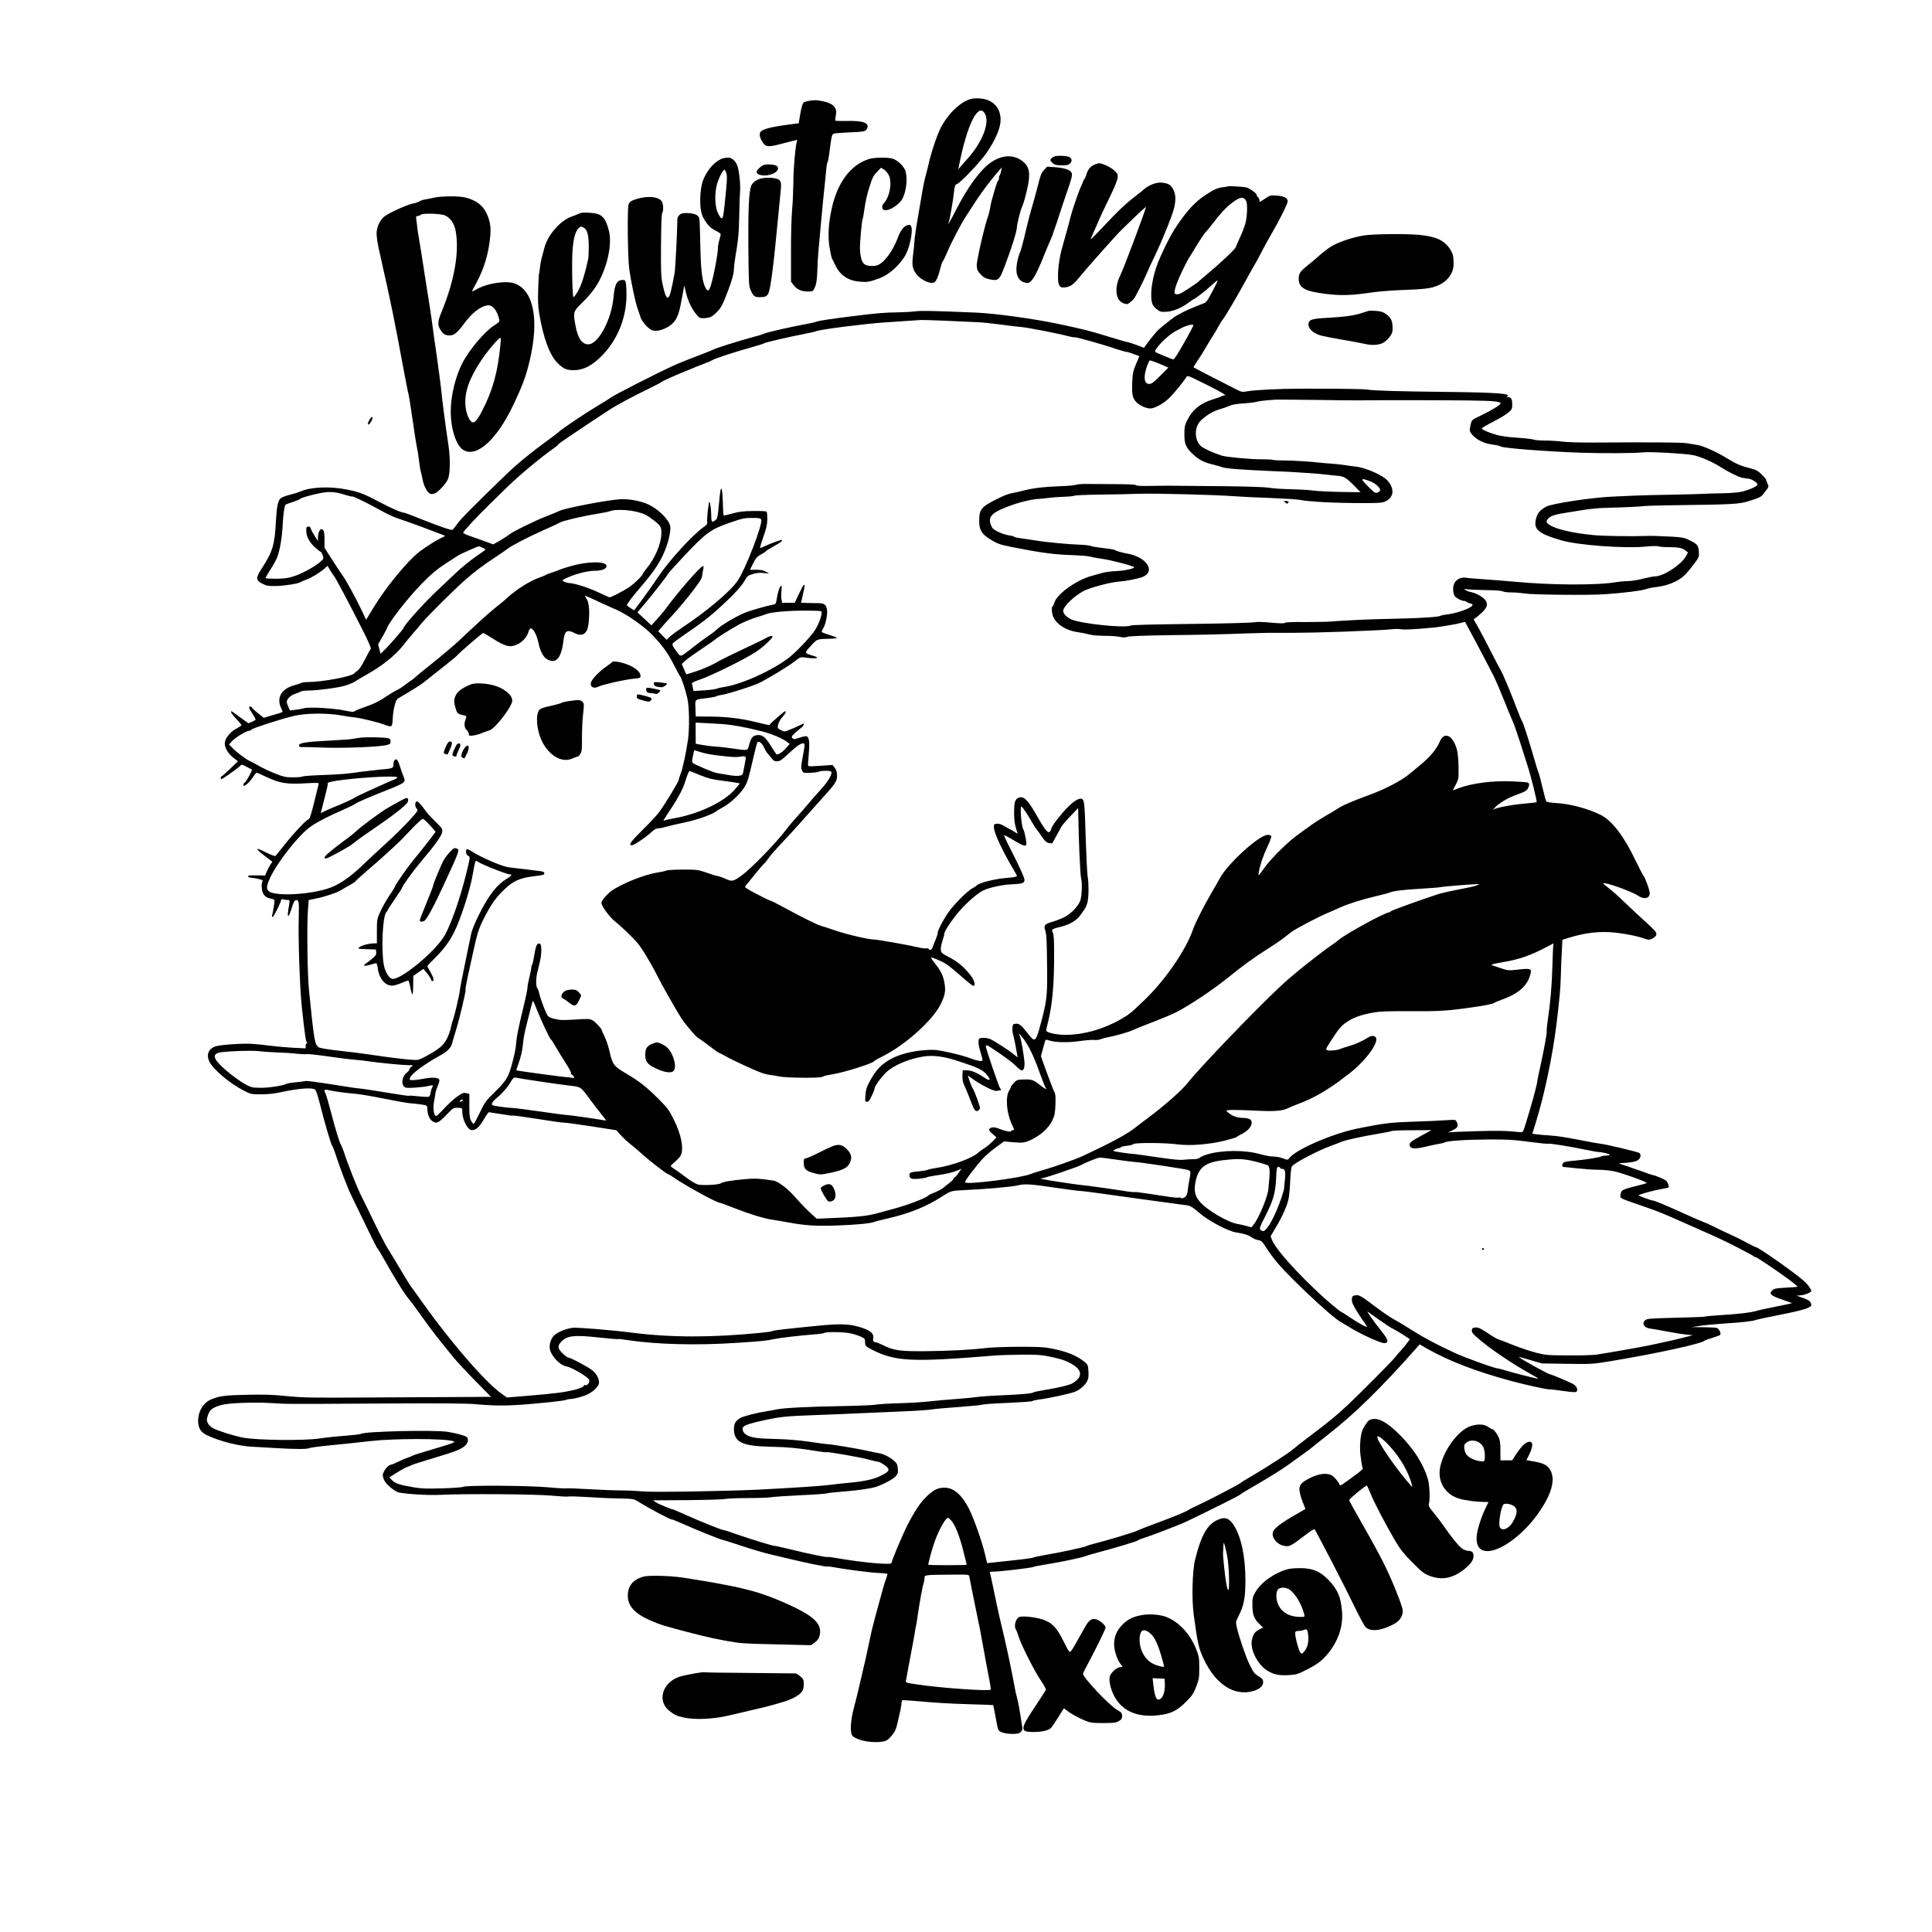
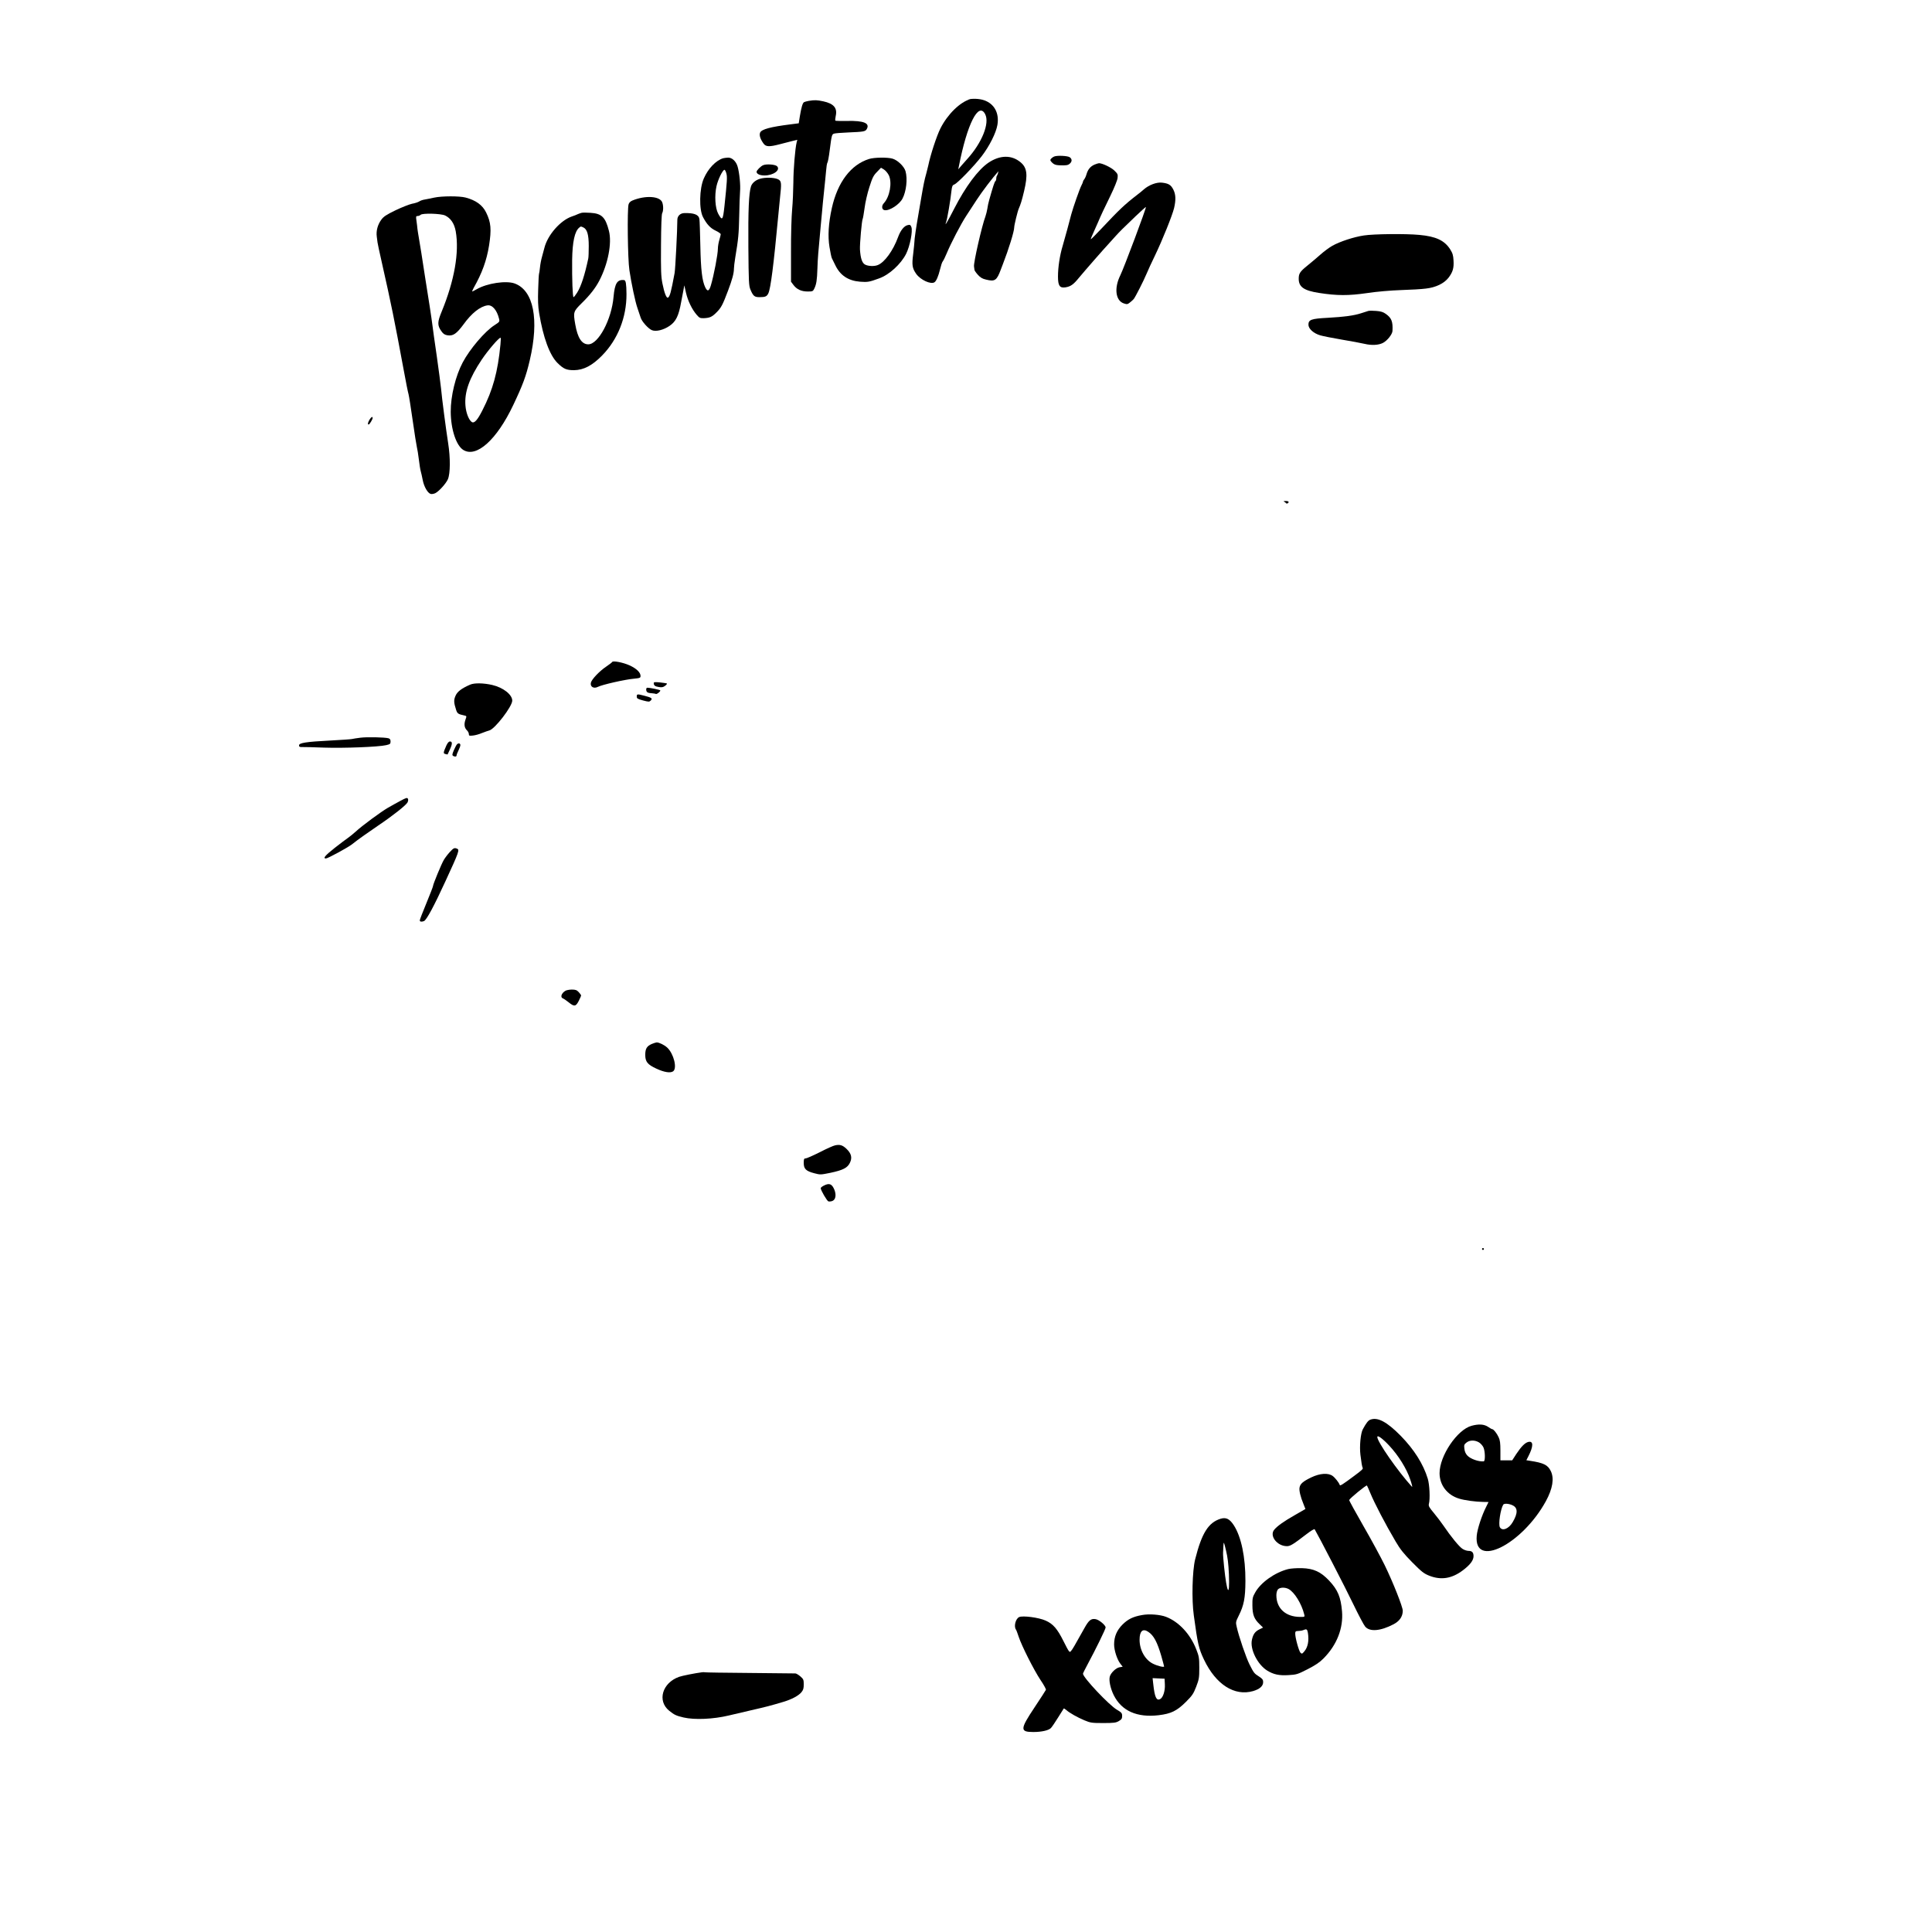
<svg xmlns="http://www.w3.org/2000/svg" version="1.0" width="2048pt" height="2048pt" viewBox="0 0 2048 2048" preserveAspectRatio="xMidYMid meet">
  <g transform="translate(0,2048) scale(0.1,-0.1)" fill="#000000" stroke="none">
-     <path d="M10285 19429 c-109 -32 -239 -159 -315 -308 -41 -81 -107 -283 -130 -396 -5 -22 -14 -58 -20 -80 -21 -74 -30 -119 -55 -265 -13 -80 -29 -172 -35 -205 -16 -89 -38 -237 -37 -260 0 -11 -6 -68 -13 -128 -15 -116 -10 -150 32 -210 45 -64 156 -115 194 -89 19 12 42 66 59 137 9 38 21 76 29 85 7 8 25 45 40 81 46 111 153 317 210 403 29 45 78 120 109 167 59 91 170 236 231 304 l35 40 -6 -35 c-3 -19 -10 -39 -14 -45 -5 -5 -9 -19 -9 -31 0 -13 -4 -25 -9 -29 -9 -5 -26 -58 -66 -200 -8 -27 -17 -70 -20 -94 -4 -24 -13 -60 -20 -80 -37 -97 -128 -495 -121 -531 2 -14 5 -31 5 -37 1 -7 17 -30 36 -51 26 -29 47 -42 87 -51 94 -23 113 -10 157 109 7 19 17 44 21 55 61 157 120 347 120 389 0 25 36 172 49 201 19 43 32 84 56 185 41 173 32 248 -39 306 -94 78 -217 76 -338 -5 -110 -74 -244 -254 -364 -488 -73 -143 -107 -199 -85 -140 11 29 46 231 56 330 6 49 10 59 31 67 34 13 212 198 290 300 82 107 152 247 166 331 21 124 -32 223 -140 261 -51 18 -130 21 -177 7z m158 -159 c50 -96 -34 -304 -190 -476 -15 -17 -43 -48 -62 -70 l-33 -39 7 35 c87 446 208 685 278 550z" />
+     <path d="M10285 19429 c-109 -32 -239 -159 -315 -308 -41 -81 -107 -283 -130 -396 -5 -22 -14 -58 -20 -80 -21 -74 -30 -119 -55 -265 -13 -80 -29 -172 -35 -205 -16 -89 -38 -237 -37 -260 0 -11 -6 -68 -13 -128 -15 -116 -10 -150 32 -210 45 -64 156 -115 194 -89 19 12 42 66 59 137 9 38 21 76 29 85 7 8 25 45 40 81 46 111 153 317 210 403 29 45 78 120 109 167 59 91 170 236 231 304 c-3 -19 -10 -39 -14 -45 -5 -5 -9 -19 -9 -31 0 -13 -4 -25 -9 -29 -9 -5 -26 -58 -66 -200 -8 -27 -17 -70 -20 -94 -4 -24 -13 -60 -20 -80 -37 -97 -128 -495 -121 -531 2 -14 5 -31 5 -37 1 -7 17 -30 36 -51 26 -29 47 -42 87 -51 94 -23 113 -10 157 109 7 19 17 44 21 55 61 157 120 347 120 389 0 25 36 172 49 201 19 43 32 84 56 185 41 173 32 248 -39 306 -94 78 -217 76 -338 -5 -110 -74 -244 -254 -364 -488 -73 -143 -107 -199 -85 -140 11 29 46 231 56 330 6 49 10 59 31 67 34 13 212 198 290 300 82 107 152 247 166 331 21 124 -32 223 -140 261 -51 18 -130 21 -177 7z m158 -159 c50 -96 -34 -304 -190 -476 -15 -17 -43 -48 -62 -70 l-33 -39 7 35 c87 446 208 685 278 550z" />
    <path d="M8575 19411 c-22 -4 -45 -10 -52 -14 -15 -9 -28 -53 -44 -148 l-12 -76 -86 -11 c-214 -27 -307 -52 -323 -87 -12 -27 1 -69 36 -117 25 -35 61 -36 172 -7 43 11 103 27 132 34 l54 13 -7 -26 c-16 -64 -35 -290 -35 -427 -1 -82 -6 -211 -13 -285 -7 -76 -13 -272 -12 -451 l0 -315 27 -36 c35 -46 83 -68 151 -68 52 0 55 2 70 33 21 45 28 86 32 212 3 103 9 171 34 440 6 61 13 137 16 170 2 33 12 125 20 205 9 80 18 179 22 220 3 41 9 80 14 86 5 6 16 64 24 130 21 164 23 171 48 178 12 4 78 9 147 12 169 7 184 10 199 38 33 61 -34 88 -209 84 -65 -1 -122 0 -125 3 -3 4 -1 26 4 50 19 84 -21 131 -132 155 -67 14 -90 15 -152 5z" />
    <path d="M11175 18821 c-12 -5 -27 -16 -34 -24 -11 -14 -9 -20 13 -42 19 -19 37 -25 73 -27 77 -3 94 0 114 18 25 22 24 49 -1 67 -22 16 -134 21 -165 8z" />
    <path d="M7664 18802 c-76 -24 -157 -108 -203 -213 -48 -107 -52 -331 -8 -412 40 -76 78 -116 133 -142 30 -14 54 -31 54 -38 0 -7 -7 -34 -15 -61 -8 -27 -15 -68 -15 -90 0 -62 -43 -286 -75 -393 -19 -62 -36 -67 -60 -17 -32 69 -46 182 -51 439 -3 138 -7 265 -10 283 -7 47 -57 66 -161 63 -43 -1 -74 -32 -73 -74 0 -105 -21 -520 -29 -562 -38 -205 -50 -247 -70 -260 -16 -9 -39 49 -59 150 -15 76 -17 139 -15 407 1 201 6 324 12 337 14 25 14 82 1 116 -25 67 -180 76 -317 19 -21 -9 -35 -23 -40 -41 -15 -55 -9 -582 9 -698 21 -140 62 -335 85 -400 13 -38 29 -84 34 -101 12 -42 81 -118 119 -134 43 -18 122 1 187 45 68 46 98 107 124 255 6 30 15 82 22 115 l11 60 18 -79 c20 -86 63 -175 113 -233 29 -34 37 -37 77 -36 63 3 87 14 135 63 47 47 64 78 121 230 44 116 62 184 62 231 0 17 6 70 14 118 33 197 38 252 42 440 2 108 6 225 9 261 6 69 -7 199 -26 264 -16 56 -59 96 -101 95 -18 -1 -43 -4 -54 -7z m36 -161 c10 -38 8 -77 -21 -351 -16 -145 -23 -154 -66 -75 -32 60 -40 192 -18 291 16 72 66 174 85 174 5 0 14 -17 20 -39z" />
    <path d="M9213 18795 c-193 -60 -334 -246 -395 -520 -36 -163 -44 -299 -25 -414 9 -55 20 -108 25 -118 5 -10 21 -44 37 -75 51 -107 137 -164 261 -174 80 -6 97 -4 203 35 107 38 230 150 286 260 41 82 72 241 56 284 -9 23 -15 27 -38 21 -39 -8 -77 -56 -103 -127 -52 -143 -144 -270 -216 -297 -37 -15 -101 -12 -133 5 -32 16 -49 66 -55 160 -3 55 19 309 29 325 3 5 12 57 20 115 7 58 30 158 51 222 31 98 43 123 80 160 l43 45 30 -18 c17 -10 41 -38 53 -62 37 -78 10 -228 -53 -296 -27 -28 -22 -70 9 -74 52 -8 157 61 189 123 40 76 55 208 32 290 -14 50 -83 117 -137 133 -52 16 -196 14 -249 -3z" />
    <path d="M11602 18735 c-43 -19 -69 -50 -84 -100 -6 -22 -17 -47 -25 -56 -7 -8 -13 -20 -13 -25 0 -5 -7 -22 -16 -39 -20 -38 -87 -230 -109 -310 -9 -33 -27 -103 -41 -155 -14 -52 -36 -131 -49 -175 -31 -102 -50 -229 -50 -326 0 -98 18 -124 79 -115 55 9 84 29 141 99 62 75 265 307 321 367 23 25 57 62 75 83 39 43 64 68 208 206 58 55 107 99 108 97 7 -7 -234 -650 -272 -726 -66 -134 -50 -266 37 -296 34 -11 40 -11 65 9 15 12 34 28 41 37 17 21 104 191 137 270 15 36 55 124 90 195 78 163 182 421 201 500 20 87 18 143 -8 195 -26 51 -51 66 -122 74 -55 6 -136 -24 -190 -71 -17 -16 -49 -41 -71 -58 -135 -104 -193 -160 -379 -358 -60 -64 -111 -115 -113 -113 -2 2 13 39 33 82 20 43 40 88 44 99 32 76 62 139 128 274 43 88 77 171 79 195 4 37 1 44 -34 78 -35 34 -129 78 -163 78 -8 -1 -30 -7 -48 -15z" />
    <path d="M8090 18729 c-25 -10 -70 -55 -70 -70 0 -23 35 -39 84 -39 95 0 173 58 133 98 -19 19 -112 26 -147 11z" />
-     <path d="M11067 18678 c-28 -30 -38 -55 -66 -169 -19 -74 -47 -177 -63 -229 -16 -52 -40 -144 -54 -205 -37 -160 -63 -256 -79 -290 -7 -16 -19 -61 -25 -98 -20 -115 14 -191 93 -204 30 -5 40 -1 62 23 15 16 43 63 62 104 37 81 40 87 73 170 12 30 28 69 35 85 40 91 53 122 59 145 4 14 11 34 16 45 5 11 27 79 50 150 23 72 55 166 70 210 65 186 72 215 56 239 -18 28 -80 47 -178 54 l-78 5 -33 -35z" />
    <path d="M8078 18590 c-57 -10 -103 -44 -117 -85 -23 -71 -31 -255 -28 -645 3 -371 5 -409 22 -450 29 -69 43 -80 96 -80 61 0 77 7 93 39 25 48 57 301 107 836 5 55 13 138 18 185 16 143 14 167 -13 185 -30 20 -114 27 -178 15z" />
-     <path d="M13019 18505 c-3 -2 -26 -6 -52 -9 -62 -8 -96 -23 -182 -79 -117 -76 -204 -170 -322 -348 -60 -89 -164 -301 -204 -416 -55 -158 -72 -333 -39 -404 7 -13 27 -36 46 -50 30 -24 43 -27 97 -24 72 3 165 42 241 100 25 19 49 35 52 35 9 0 118 83 169 130 101 92 101 92 32 -39 -60 -114 -68 -126 -104 -139 -81 -30 -206 -84 -236 -103 -18 -10 -39 -22 -47 -26 -17 -7 -139 -103 -183 -142 -29 -26 -91 -101 -136 -164 l-25 -34 -75 29 c-42 16 -87 30 -101 32 -14 2 -104 28 -200 58 -187 58 -260 77 -520 132 -261 56 -676 113 -877 122 -449 19 -585 22 -648 14 -38 -5 -122 -10 -185 -11 -133 -1 -230 -9 -460 -38 -259 -32 -383 -51 -405 -61 -11 -5 -60 -16 -110 -25 -144 -26 -407 -85 -440 -100 -16 -8 -75 -26 -130 -40 -148 -40 -386 -115 -415 -131 -14 -8 -90 -38 -170 -68 -80 -30 -190 -74 -245 -99 -162 -73 -633 -313 -668 -340 -17 -13 -84 -55 -147 -92 -121 -72 -380 -245 -408 -274 -9 -10 -60 -48 -112 -86 -169 -122 -333 -256 -444 -364 -346 -334 -492 -482 -523 -529 -19 -29 -41 -56 -48 -58 -16 -6 -121 30 -345 119 -85 34 -159 62 -165 62 -25 -1 -129 43 -254 109 -175 93 -222 111 -356 137 -179 36 -383 27 -490 -21 -22 -9 -73 -25 -113 -35 -39 -9 -83 -26 -96 -36 -29 -23 -43 -92 -51 -238 -12 -254 -34 -328 -151 -508 -65 -101 -64 -125 10 -162 41 -21 62 -24 140 -23 86 1 239 25 261 41 6 4 33 16 60 26 56 20 143 73 194 117 l33 30 26 -44 c14 -24 33 -52 42 -63 18 -20 165 -298 318 -601 45 -89 77 -165 73 -170 -5 -5 -32 -55 -61 -112 -32 -63 -62 -109 -79 -120 -14 -9 -31 -23 -36 -30 -26 -33 -340 -92 -491 -92 -30 0 -62 -4 -72 -10 -9 -5 -42 -16 -73 -24 -135 -37 -191 -132 -139 -241 10 -22 17 -41 15 -43 -2 -2 -47 -17 -101 -32 l-98 -29 -63 50 c-35 28 -63 55 -63 60 0 5 -7 9 -15 9 -22 0 -19 -14 20 -74 19 -30 35 -59 35 -63 0 -4 -17 -15 -39 -24 l-38 -16 -87 63 c-47 35 -88 64 -91 64 -17 0 2 -31 50 -81 30 -32 55 -61 55 -66 0 -4 -24 -20 -53 -36 -60 -31 -114 -94 -123 -143 -9 -49 28 -117 88 -165 l50 -39 -83 -80 c-45 -44 -86 -80 -90 -80 -5 0 -9 -7 -9 -15 0 -8 3 -15 6 -15 10 0 181 120 199 140 18 19 18 19 69 -8 28 -15 53 -28 56 -30 8 -5 -62 -134 -77 -139 -13 -5 -19 -33 -7 -33 18 0 66 46 94 90 18 27 36 50 40 50 4 0 51 -21 104 -46 140 -66 213 -78 403 -68 134 8 153 7 151 -6 -2 -8 -23 -95 -47 -192 -33 -134 -48 -179 -61 -183 -27 -9 -151 -140 -250 -265 -51 -63 -95 -119 -99 -123 -5 -5 -45 10 -90 32 -129 65 -136 54 -22 -34 l79 -60 -19 -26 c-10 -15 -28 -48 -39 -73 l-20 -47 -85 2 c-47 1 -89 -1 -92 -5 -11 -10 5 -19 39 -21 18 -2 52 -8 76 -14 38 -11 41 -14 32 -31 -6 -12 -8 -42 -4 -72 8 -62 37 -94 97 -104 25 -4 37 -12 37 -23 0 -22 -18 -128 -25 -152 -4 -11 -2 -19 5 -19 11 0 90 157 90 180 0 8 8 10 23 6 12 -3 33 -6 46 -6 22 0 23 -3 17 -42 -17 -102 -18 -128 -9 -128 5 0 21 37 35 83 20 64 30 83 46 85 30 5 33 -18 29 -174 -7 -233 10 -735 31 -944 31 -293 44 -384 56 -392 8 -5 7 -8 -1 -8 -7 0 -13 -12 -13 -27 l0 -26 -127 6 c-71 4 -178 13 -240 21 -62 9 -154 18 -205 21 -100 6 -322 -9 -377 -25 -80 -23 -108 -88 -71 -164 38 -80 215 -230 357 -303 84 -43 84 -43 191 -43 70 0 140 7 202 21 218 47 366 55 377 20 3 -9 9 -25 14 -36 4 -11 20 -66 34 -122 40 -162 115 -417 124 -423 4 -3 21 -43 36 -90 54 -165 127 -356 175 -455 198 -411 262 -540 269 -545 5 -3 38 -57 73 -120 118 -210 216 -367 270 -431 21 -24 82 -107 137 -185 55 -78 137 -187 183 -243 46 -56 109 -135 140 -174 32 -40 135 -151 230 -248 l173 -176 -340 -2 c-187 -1 -630 -3 -985 -5 -579 -4 -665 -2 -840 15 -152 15 -243 18 -415 14 -234 -5 -288 -11 -377 -45 -89 -33 -148 -127 -148 -233 0 -73 29 -120 92 -150 138 -65 337 -116 483 -123 50 -2 160 -9 245 -14 196 -12 335 -13 358 -1 9 5 91 17 182 26 214 21 318 32 465 49 256 29 784 29 879 -1 18 -5 18 -6 -5 -18 -13 -7 -112 -39 -219 -70 -107 -31 -199 -60 -205 -65 -5 -4 -28 -13 -49 -20 -22 -7 -66 -26 -99 -42 -32 -16 -68 -31 -79 -33 -28 -6 -57 -33 -78 -74 -16 -32 -16 -39 -3 -79 15 -43 78 -103 143 -137 38 -19 318 -38 455 -31 248 13 1006 8 1178 -8 92 -8 174 -13 182 -10 8 4 97 1 198 -5 100 -7 252 -14 338 -15 145 -3 158 -5 195 -28 121 -76 364 -205 364 -194 0 3 51 -18 113 -45 142 -64 398 -167 429 -173 13 -2 104 -31 203 -64 99 -33 221 -69 270 -81 50 -12 157 -37 239 -57 193 -46 386 -85 395 -80 3 2 29 0 56 -5 132 -25 409 -61 488 -63 48 -2 90 -6 93 -8 2 -3 -4 -30 -15 -59 -18 -49 -32 -99 -78 -269 -8 -30 -21 -79 -29 -107 -8 -29 -20 -77 -28 -106 -8 -29 -24 -97 -35 -152 -11 -55 -31 -147 -44 -205 -14 -58 -32 -139 -42 -180 -46 -200 -57 -243 -85 -350 -36 -139 -41 -267 -12 -292 49 -44 170 -71 279 -64 77 6 93 15 142 76 30 37 42 66 55 127 10 43 21 94 26 113 5 19 11 54 14 78 2 24 6 46 9 48 3 3 60 0 128 -6 231 -21 363 -29 599 -36 129 -3 236 -8 238 -9 1 -1 7 -27 12 -56 29 -159 37 -196 44 -208 15 -24 75 -41 146 -41 58 0 74 4 91 21 17 17 19 28 14 60 -4 21 -8 49 -10 62 -9 72 -36 217 -46 247 -6 19 -17 67 -23 105 -34 189 -102 503 -146 680 -12 45 -75 337 -94 435 -7 36 -16 75 -20 88 -7 20 -4 22 36 22 66 0 401 39 423 50 11 5 67 16 125 25 159 25 391 74 430 90 19 8 80 26 135 40 169 45 410 117 415 125 3 4 23 13 45 20 113 36 401 147 480 185 278 133 547 269 559 280 7 8 72 47 143 88 149 86 288 172 354 219 170 121 257 185 279 204 14 13 86 70 160 128 280 219 560 493 932 913 l37 42 78 -45 c227 -129 516 -241 878 -339 157 -43 392 -95 420 -93 11 1 78 -7 148 -17 97 -14 131 -15 139 -7 20 20 -3 65 -42 84 -52 26 -228 100 -235 99 -16 -3 -341 177 -333 184 2 2 57 -13 123 -33 l120 -35 265 -4 c258 -4 270 -3 450 26 487 80 986 189 1010 220 3 4 39 17 80 29 41 12 78 26 84 32 14 14 -12 67 -37 74 -12 3 -76 6 -142 7 l-120 1 80 13 c44 7 161 18 260 25 194 12 308 25 340 39 11 4 127 29 259 55 240 47 326 74 326 102 0 34 -23 53 -87 75 l-68 24 51 5 c44 5 104 31 104 46 0 18 -35 66 -74 102 -86 79 -487 362 -514 362 -5 0 -47 20 -92 45 -45 25 -127 66 -183 91 -55 25 -136 63 -180 86 -44 22 -87 41 -96 43 -9 2 -97 40 -196 85 -198 90 -322 142 -345 144 -24 3 -150 49 -150 55 0 9 157 52 238 66 40 7 75 15 78 17 9 9 -7 56 -24 71 -19 17 -116 58 -147 62 -11 2 -51 16 -90 31 -38 14 -115 41 -169 59 l-99 33 89 7 c63 5 97 13 117 27 29 21 36 58 15 76 -15 11 -352 92 -413 98 -22 2 -107 17 -190 34 -195 38 -262 48 -365 55 -47 3 -103 8 -126 11 l-41 6 42 136 c87 280 176 707 215 1032 34 287 41 364 45 502 2 84 7 205 11 269 l6 117 67 21 c143 44 272 64 401 61 106 -2 288 -32 381 -63 66 -22 72 -23 101 -8 45 23 56 45 38 74 -8 13 -60 64 -115 113 -55 49 -149 137 -210 196 -60 59 -138 128 -173 154 -34 26 -61 49 -58 51 16 16 303 -86 372 -133 49 -33 101 -32 116 2 10 22 8 39 -17 112 -17 47 -36 91 -43 98 -7 8 -45 80 -84 161 -120 253 -246 419 -363 481 -127 66 -323 120 -473 129 -56 3 -106 11 -111 17 -4 6 -23 74 -41 151 -18 76 -36 146 -41 155 -5 8 -29 85 -53 170 -55 191 -114 372 -124 380 -4 3 -29 64 -56 135 -55 148 -154 384 -169 402 -5 7 -49 90 -97 185 -48 95 -111 214 -138 263 l-51 90 27 20 c15 10 46 38 70 61 72 71 55 127 -57 184 -20 10 -53 21 -73 25 -21 4 -45 14 -55 22 -16 13 -15 14 12 7 17 -3 104 -7 195 -9 102 -1 173 -6 187 -13 12 -7 55 -12 95 -12 40 0 102 -5 138 -11 82 -14 695 -20 855 -8 200 14 380 37 429 53 25 9 72 19 104 22 122 13 232 57 303 121 22 20 67 73 100 117 61 81 61 81 57 140 -5 67 -16 80 -108 124 -49 24 -72 28 -215 35 -88 5 -189 8 -225 6 -143 -6 -462 -2 -570 9 -207 19 -400 63 -463 107 -40 27 -42 38 -15 69 25 28 80 46 208 64 41 7 120 19 175 28 55 9 147 18 205 20 230 6 374 13 423 19 29 4 187 8 352 10 575 7 660 11 755 41 135 42 137 43 180 101 41 54 42 54 26 88 -9 18 -16 37 -16 42 0 5 -21 30 -47 55 -42 40 -59 49 -128 66 -91 23 -142 45 -235 102 -104 65 -250 131 -310 142 -30 5 -84 14 -120 20 -61 9 -358 11 -980 7 -148 -1 -291 3 -340 10 -46 6 -128 11 -182 11 -53 0 -109 5 -124 11 -16 5 -91 14 -168 19 -91 5 -170 16 -221 30 -78 22 -149 52 -158 67 -3 5 50 37 118 71 68 35 142 79 164 99 38 32 41 38 41 87 0 56 -12 76 -44 76 -16 0 -17 3 -8 9 44 28 -112 40 -598 46 -555 6 -806 13 -885 25 -55 7 -229 10 -720 10 -202 0 -485 -14 -560 -29 -45 -8 -55 -7 -110 21 -33 17 -73 38 -90 46 -38 18 -359 184 -363 188 -2 1 9 21 25 44 61 92 83 127 113 180 37 65 38 66 71 116 15 22 39 64 55 94 16 30 37 64 47 75 22 24 160 259 261 445 25 47 60 108 76 135 17 28 50 88 73 135 24 47 68 128 99 180 85 144 178 330 178 356 0 35 -41 56 -118 61 -64 4 -70 3 -120 -31 -30 -20 -56 -36 -58 -36 -2 0 -4 8 -4 19 0 10 -7 24 -15 31 -8 7 -15 18 -15 26 0 16 -78 71 -111 78 -33 7 -185 16 -190 11z m191 -155 c15 -29 12 -156 -6 -229 -9 -36 -36 -108 -60 -159 -24 -52 -44 -97 -44 -101 0 -17 -168 -175 -320 -301 -41 -34 -77 -65 -80 -69 -6 -8 -146 -101 -179 -118 -35 -19 -71 -17 -71 5 0 39 34 132 88 242 31 63 59 117 62 120 3 3 32 50 65 105 52 88 108 170 125 185 4 3 26 30 49 60 106 137 158 193 231 247 77 57 114 61 140 13z m-3190 -1270 c129 -6 280 -12 335 -15 55 -2 168 -14 250 -25 83 -12 179 -23 215 -26 64 -4 403 -70 509 -99 30 -8 58 -12 62 -10 8 6 314 -80 443 -125 50 -16 97 -30 107 -30 9 0 44 -10 77 -23 l60 -22 -36 -85 c-31 -76 -36 -97 -40 -196 -5 -125 4 -168 46 -209 33 -34 103 -65 144 -65 52 0 151 57 215 123 55 58 150 176 171 213 8 14 22 10 113 -35 177 -85 315 -160 296 -161 -9 0 -25 -4 -35 -9 -9 -6 -48 -20 -87 -32 -141 -43 -226 -112 -282 -228 -24 -49 -28 -68 -28 -146 0 -104 15 -139 94 -213 59 -56 117 -85 211 -107 41 -10 82 -22 91 -26 31 -16 226 -30 584 -45 77 -3 167 -7 200 -10 33 -2 96 -6 140 -9 44 -2 118 -9 165 -14 47 -6 111 -13 143 -15 64 -5 91 -22 186 -119 l53 -55 -203 3 c-112 2 -242 8 -289 14 -47 7 -159 13 -250 15 -91 2 -194 9 -230 16 -41 7 -217 13 -470 16 -598 6 -622 6 -783 3 -95 -2 -151 1 -155 8 -5 7 -94 11 -252 11 -135 1 -269 2 -299 2 -29 0 -68 -4 -85 -9 -17 -6 -92 -13 -166 -15 -171 -6 -283 -19 -385 -45 -44 -11 -91 -22 -105 -24 -59 -11 -90 -22 -170 -61 -178 -88 -200 -113 -200 -236 0 -95 23 -137 104 -189 82 -53 114 -65 242 -90 308 -61 455 -81 654 -86 74 -3 153 -9 175 -15 22 -7 83 -18 135 -25 87 -13 295 -66 329 -85 24 -13 -90 -40 -191 -44 -51 -2 -115 -11 -143 -19 -27 -8 -77 -22 -110 -31 -168 -45 -377 -197 -400 -289 -4 -15 -11 -30 -16 -33 -16 -9 -10 -84 10 -122 40 -77 135 -135 248 -152 37 -5 94 -16 126 -25 35 -9 101 -15 167 -15 60 0 132 -5 160 -11 37 -8 59 -8 83 1 21 7 172 13 447 17 419 5 481 7 825 19 105 3 206 6 225 6 226 -1 305 -1 485 3 116 3 255 7 310 9 55 3 172 7 260 11 88 3 195 9 239 14 46 5 91 5 110 0 32 -9 326 12 436 31 30 5 73 12 95 16 22 3 64 11 92 19 l53 13 79 -147 c72 -134 147 -276 228 -434 17 -34 64 -143 103 -242 39 -99 82 -202 95 -230 13 -27 48 -129 79 -225 30 -96 67 -211 81 -255 32 -97 101 -373 94 -379 -2 -2 -62 -9 -132 -15 -136 -12 -299 -43 -326 -63 -9 -6 0 5 19 25 49 50 137 101 242 138 71 26 92 38 104 60 19 37 18 55 -3 64 -10 3 -82 9 -159 12 -210 9 -428 -19 -568 -71 l-66 -25 32 62 c31 61 31 65 29 188 -1 69 -8 149 -16 178 -41 157 -136 203 -183 89 -31 -74 -98 -156 -193 -236 -45 -37 -103 -85 -130 -108 -82 -68 -255 -159 -419 -219 -201 -74 -284 -110 -345 -150 -27 -18 -88 -54 -134 -80 -46 -27 -109 -67 -140 -90 -31 -23 -92 -67 -136 -98 -109 -78 -279 -244 -355 -347 -77 -106 -74 -103 -66 -55 14 81 49 182 93 273 24 51 42 100 39 108 -3 8 -19 14 -38 14 -90 0 -431 -311 -510 -465 -8 -16 -46 -82 -83 -145 -80 -136 -176 -326 -198 -391 -74 -217 -293 -536 -514 -749 -147 -141 -163 -154 -260 -209 -181 -103 -388 -160 -577 -161 -97 0 -206 24 -206 46 0 7 7 39 15 71 51 199 71 421 69 765 0 131 -4 185 -14 204 -18 32 -13 36 97 63 87 22 161 68 196 121 10 14 28 40 41 58 14 18 29 55 35 83 13 60 13 195 1 264 -5 28 -14 199 -20 380 -12 395 -15 432 -39 445 -30 16 -90 -21 -168 -103 -75 -79 -155 -186 -159 -212 -1 -9 -8 -23 -15 -31 -19 -23 -55 21 -139 171 -97 172 -144 215 -200 185 -31 -17 -40 -51 -40 -153 0 -87 5 -120 28 -194 l10 -32 -39 24 c-21 14 -41 25 -44 25 -2 0 -27 14 -55 31 -35 21 -59 29 -82 27 -31 -3 -33 -5 -32 -38 2 -62 87 -244 210 -452 19 -31 34 -60 34 -66 0 -5 -42 -13 -92 -17 -142 -10 -317 -54 -338 -85 -3 -4 -21 -15 -40 -25 -46 -24 -158 -132 -231 -222 -59 -74 -139 -220 -139 -254 0 -11 -9 -38 -19 -62 -11 -23 -24 -59 -31 -79 -11 -37 -32 -49 -46 -27 -3 6 -14 9 -24 6 -10 -3 -45 1 -77 9 -95 23 -440 84 -472 84 -61 0 -290 53 -416 96 -71 25 -141 47 -153 50 -30 6 -205 93 -383 190 -75 41 -144 76 -155 78 -11 2 -77 34 -147 71 -115 61 -127 69 -114 84 8 9 50 61 94 116 44 55 90 109 103 120 12 11 33 37 47 58 13 21 79 96 146 167 67 71 158 170 202 221 44 50 136 153 204 228 159 175 175 199 174 261 0 35 -7 58 -24 80 l-24 31 -100 -7 c-176 -11 -160 -14 -159 26 1 19 5 74 9 121 9 102 1 156 -24 164 -9 3 -44 -4 -76 -15 -53 -18 -61 -19 -74 -5 -14 14 -11 20 30 58 26 23 56 49 68 57 19 13 31 46 14 38 -5 -2 -28 -13 -53 -25 -25 -12 -68 -31 -95 -41 -50 -20 -51 -20 -88 -1 -33 17 -36 23 -31 47 9 38 23 62 55 100 29 33 36 52 20 52 -8 0 -147 -121 -161 -140 -6 -9 -9 -8 -140 24 -163 40 -310 58 -485 60 l-160 1 -3 87 c-3 100 -13 92 123 108 49 6 94 15 100 19 5 5 33 12 60 16 56 7 302 85 381 120 77 34 321 181 389 235 60 47 61 47 115 39 117 -16 162 -5 78 20 -94 28 -93 28 -23 104 69 75 63 73 203 76 39 0 72 5 72 10 0 4 -36 18 -80 31 -44 13 -80 27 -80 33 0 5 8 24 19 41 25 41 46 153 37 198 -9 47 -29 63 -85 64 -25 0 -78 1 -118 2 l-71 2 19 87 c22 99 22 103 11 103 -5 0 -28 -43 -53 -95 l-44 -94 -67 -1 -67 0 -7 36 c-4 20 -4 60 0 90 12 107 -29 44 -48 -74 -11 -66 -12 -67 -46 -73 -58 -10 -228 -59 -283 -80 -105 -41 -279 -146 -322 -194 -5 -6 -38 -30 -71 -53 -34 -22 -105 -75 -158 -116 -155 -121 -136 -117 -189 -45 -36 48 -44 65 -35 78 5 9 65 53 131 98 172 117 258 183 382 297 134 123 217 213 252 276 24 43 33 50 84 65 42 13 72 16 115 10 33 -4 56 -4 52 0 -3 4 -10 7 -15 7 -4 0 -17 7 -28 14 -12 9 -46 14 -87 14 l-68 0 34 68 c29 58 42 72 84 95 28 15 52 31 54 36 2 4 38 27 80 50 75 41 95 57 86 67 -6 5 -123 -38 -184 -67 -22 -10 -43 -19 -47 -19 -3 0 12 53 35 118 32 92 41 132 42 189 0 39 -3 75 -8 80 -4 4 -67 7 -139 6 -106 -1 -149 -6 -222 -26 -49 -14 -92 -23 -94 -21 -3 2 -7 67 -9 144 -4 132 -14 174 -26 113 -3 -16 -10 -86 -17 -158 -10 -112 -15 -132 -33 -147 -36 -30 -46 -23 -46 35 0 70 -11 157 -20 157 -9 0 -30 -194 -23 -218 3 -15 -6 -28 -39 -50 -114 -80 -366 -355 -478 -523 -45 -68 -121 -176 -168 -239 -47 -63 -87 -116 -88 -118 -1 -2 -21 9 -43 24 -39 26 -41 28 -26 48 8 12 23 32 32 46 10 14 53 67 98 119 151 177 218 277 266 401 41 103 63 214 53 257 -18 70 -126 176 -230 225 -79 37 -206 61 -297 56 -138 -8 -592 -95 -647 -124 -14 -7 -79 -34 -145 -60 -126 -49 -362 -166 -392 -194 -10 -9 -51 -35 -91 -59 l-73 -42 -57 21 c-31 12 -103 37 -159 57 -57 19 -103 39 -103 45 0 15 145 170 286 308 65 63 143 140 174 170 129 127 354 315 503 420 26 18 47 37 47 41 0 6 221 155 525 355 88 58 267 154 445 240 63 31 117 59 120 63 6 8 142 70 246 112 44 17 97 39 119 49 22 9 67 27 100 39 33 12 69 28 81 36 24 16 253 90 419 136 66 18 122 36 125 40 6 8 264 68 425 99 61 11 119 25 130 30 38 17 513 78 710 91 148 10 366 25 400 27 11 1 126 -3 255 -8z m2630 -49 c0 -11 -131 -248 -174 -313 -17 -27 -34 -48 -38 -48 -12 0 -182 71 -191 79 -22 21 128 175 212 219 14 8 40 21 56 30 60 33 135 51 135 33z m-405 -389 c28 -10 70 -28 95 -39 l45 -20 -86 -86 c-71 -71 -92 -87 -117 -87 -56 0 -64 78 -20 198 11 28 23 52 26 52 4 0 30 -8 57 -18z m1755 -402 c69 0 154 -2 190 -3 36 -1 128 -1 205 -1 290 3 890 2 1160 -1 270 -3 345 -10 352 -30 4 -14 -95 -75 -208 -129 -95 -45 -97 -46 -108 -90 -6 -25 -11 -54 -11 -65 0 -31 55 -87 113 -115 52 -25 73 -31 157 -43 25 -3 51 -10 58 -16 22 -17 478 -53 847 -66 236 -8 585 -6 665 4 69 8 435 -12 525 -29 79 -15 218 -76 310 -137 60 -39 176 -96 210 -103 17 -3 47 -8 67 -10 41 -5 98 -42 98 -63 0 -18 -92 -59 -172 -76 -35 -8 -126 -15 -203 -16 -77 -1 -167 -4 -200 -6 -33 -2 -184 -6 -335 -9 -151 -2 -329 -7 -395 -10 -66 -3 -176 -8 -245 -11 -209 -10 -629 -73 -688 -105 -64 -34 -93 -67 -108 -123 -32 -119 19 -163 271 -236 179 -51 669 -87 890 -65 63 6 120 7 133 3 13 -5 60 -9 105 -9 109 0 149 -8 183 -35 l28 -22 -27 -46 c-52 -89 -237 -207 -324 -207 -15 0 -73 -11 -128 -25 -55 -14 -127 -25 -161 -25 -33 0 -85 -5 -115 -10 -197 -36 -704 -34 -1099 5 -80 7 -217 18 -305 24 -88 6 -177 13 -197 17 -53 8 -105 -19 -124 -65 -17 -39 -12 -104 9 -132 16 -21 71 -49 96 -49 11 0 22 -4 26 -9 3 -5 19 -12 35 -16 17 -4 30 -11 30 -16 0 -31 -156 -89 -280 -104 -30 -3 -59 -10 -65 -15 -5 -4 -71 -12 -145 -16 -126 -8 -204 -10 -535 -18 -150 -4 -354 -15 -470 -24 -44 -4 -170 -6 -280 -6 -129 2 -205 -2 -213 -8 -9 -8 -50 -7 -141 1 -71 7 -144 10 -162 7 -54 -9 -329 -16 -838 -22 -261 -3 -482 -9 -491 -14 -57 -31 -521 16 -634 64 -46 20 -86 61 -86 90 0 47 125 167 225 215 69 34 278 89 358 95 92 7 212 31 261 51 140 59 40 210 -161 246 -62 11 -121 28 -138 40 -6 4 -60 13 -120 19 -61 7 -119 16 -130 22 -10 6 -64 12 -120 14 -107 3 -364 27 -455 43 -30 5 -97 15 -147 22 -51 6 -93 15 -93 19 0 4 -20 10 -44 13 -74 10 -175 56 -190 86 -53 103 -18 150 159 218 122 48 264 82 345 85 14 0 53 5 88 9 34 5 109 11 165 13 57 1 110 7 117 11 8 5 127 10 264 12 138 1 328 5 422 9 173 5 816 -11 1019 -27 61 -5 229 -13 375 -18 146 -6 285 -15 310 -20 93 -20 384 -35 690 -34 140 0 182 3 212 16 93 42 105 133 27 222 -51 58 -236 139 -339 149 -30 3 -80 10 -110 15 -30 5 -95 12 -145 16 -49 3 -103 8 -120 10 -87 11 -296 24 -389 24 -58 0 -111 3 -116 6 -6 4 -59 6 -118 6 -114 0 -367 23 -417 38 -92 29 -188 72 -221 99 -76 64 -77 208 -2 277 62 57 123 94 193 115 39 11 84 27 100 35 37 17 79 24 179 30 43 3 96 10 119 16 23 6 73 13 112 16 38 2 70 5 71 6 1 1 85 1 186 0 100 -1 239 -2 308 -3z m525 -862 c55 -21 105 -66 105 -94 0 -8 -12 -19 -27 -25 -25 -9 -32 -5 -102 66 -84 83 -80 93 24 53z m-10872 -142 c42 -13 78 -22 81 -19 6 6 168 -73 299 -146 60 -34 138 -71 175 -83 94 -31 228 -79 362 -131 63 -24 124 -47 135 -51 17 -6 14 -10 -21 -25 -53 -24 -165 -94 -236 -148 -124 -94 -355 -374 -485 -588 l-82 -135 -51 108 c-58 121 -163 314 -192 352 -11 14 -60 88 -109 164 l-89 139 0 87 c0 84 -8 110 -35 110 -17 0 -35 -45 -35 -88 l0 -37 -35 55 c-19 30 -38 65 -41 78 -5 16 -13 22 -28 20 -18 -3 -21 -9 -19 -51 2 -59 36 -121 99 -176 26 -23 50 -41 55 -41 4 0 13 -17 20 -37 12 -36 11 -37 -32 -74 -59 -51 -198 -125 -284 -151 -53 -17 -96 -22 -177 -23 -58 0 -109 3 -112 6 -3 3 19 43 49 89 30 46 64 107 75 137 27 73 50 207 56 333 5 111 19 210 32 221 4 3 40 17 80 29 39 13 72 27 72 30 0 9 93 37 200 60 103 22 171 19 273 -14z m3102 -183 c73 -18 105 -34 177 -90 71 -54 81 -72 79 -139 -2 -108 -68 -263 -159 -373 -20 -25 -37 -48 -37 -51 0 -18 -90 -107 -145 -144 -58 -39 -197 -111 -210 -108 -3 1 -60 26 -126 57 -110 51 -251 94 -307 95 -12 1 -33 7 -46 14 -23 13 -23 14 -5 24 97 52 244 92 335 92 68 0 119 21 119 49 0 53 -191 53 -373 2 -59 -17 -115 -35 -125 -40 -9 -6 -42 -17 -72 -27 -30 -9 -64 -22 -75 -29 -11 -6 -38 -18 -60 -25 -94 -30 -250 -127 -340 -210 -27 -26 -86 -75 -130 -109 -73 -58 -189 -163 -400 -362 -44 -41 -163 -142 -265 -224 -102 -81 -189 -153 -195 -159 -5 -7 -23 -21 -40 -31 -16 -11 -48 -34 -71 -52 -22 -18 -58 -40 -80 -50 -21 -10 -66 -37 -99 -59 -79 -55 -147 -88 -241 -120 -42 -14 -87 -32 -99 -40 -19 -13 -31 -12 -94 1 -138 29 -404 44 -453 26 -13 -4 -50 -11 -84 -15 l-60 -7 -17 36 c-9 20 -17 44 -17 54 0 31 38 69 88 86 26 9 55 21 64 26 10 5 44 9 75 9 95 0 313 29 388 51 39 11 86 31 105 43 19 13 73 45 120 71 174 98 308 205 398 319 30 39 76 94 101 123 25 28 69 79 96 113 58 70 344 355 461 457 104 90 175 144 314 236 63 42 121 81 128 88 35 30 223 128 377 196 93 41 175 79 181 84 18 15 232 66 374 89 74 12 144 26 155 31 50 21 189 18 290 -8z m1314 -81 c21 -39 -164 -521 -247 -644 -78 -117 -330 -329 -609 -513 -45 -30 -96 -68 -114 -86 l-32 -31 -45 45 -45 46 33 38 c18 21 69 79 115 128 146 159 312 374 316 409 4 30 8 54 14 84 5 19 4 32 -2 32 -27 0 -271 -281 -409 -470 -12 -16 -48 -58 -80 -94 l-59 -65 -74 69 -74 69 74 87 c41 48 102 123 136 168 34 45 72 94 85 110 13 16 25 35 28 42 3 7 83 96 179 198 221 236 279 278 483 347 128 44 152 49 230 49 73 0 89 -3 97 -18z m-2954 -298 c21 -8 34 -19 29 -23 -5 -4 -56 -41 -114 -81 -58 -41 -150 -117 -205 -170 -55 -52 -138 -131 -185 -175 -137 -127 -360 -375 -360 -399 0 -10 -144 -177 -197 -229 l-49 -47 -13 50 -13 50 44 77 c25 43 48 86 51 96 26 71 222 320 369 471 106 107 158 151 257 215 68 45 137 89 155 98 23 12 185 82 192 83 1 0 18 -7 39 -16z m1315 -611 c25 -12 74 -34 110 -49 112 -50 287 -174 375 -265 111 -117 168 -196 232 -324 31 -60 59 -112 63 -115 11 -8 58 -149 76 -231 21 -97 24 -307 7 -439 -19 -135 -57 -314 -79 -365 -9 -22 -18 -49 -19 -61 -3 -25 -149 -264 -212 -348 -26 -34 -104 -118 -175 -187 -123 -121 -149 -159 -110 -159 23 0 144 81 204 136 35 33 55 44 79 44 17 0 52 7 78 15 25 8 111 29 191 45 141 30 289 82 340 118 14 10 51 33 84 51 78 45 178 140 219 210 33 56 39 76 98 331 17 74 34 139 39 143 15 16 51 -14 69 -57 11 -23 25 -49 33 -57 7 -8 26 -31 42 -51 23 -31 35 -38 63 -38 30 0 47 12 116 76 89 83 132 114 160 114 22 0 21 -8 -4 -145 -19 -99 -20 -116 -7 -141 13 -28 15 -29 87 -26 40 1 81 7 91 12 22 12 110 13 128 2 23 -15 -24 -100 -106 -190 -42 -46 -104 -116 -137 -156 -33 -40 -89 -104 -124 -142 -35 -38 -84 -96 -108 -129 -101 -135 -374 -416 -473 -487 -89 -63 -101 -65 -171 -33 -33 15 -72 28 -87 30 -15 2 -67 18 -117 36 -87 30 -96 31 -247 31 -86 0 -164 -5 -175 -10 -10 -6 -52 -15 -93 -21 -140 -22 -379 -117 -488 -195 -29 -21 -66 -58 -83 -82 -29 -43 -29 -44 -13 -76 28 -55 92 -134 141 -172 54 -42 172 -155 228 -219 47 -54 144 -214 211 -348 45 -92 214 -389 261 -460 23 -35 90 -117 139 -171 14 -15 36 -33 48 -40 13 -7 63 -43 111 -80 49 -38 91 -68 96 -68 4 0 36 -16 71 -36 77 -44 303 -149 378 -175 30 -11 73 -22 95 -24 22 -2 65 -9 95 -16 70 -16 447 -19 458 -3 4 5 45 16 91 23 128 19 441 117 457 142 3 5 42 28 87 50 244 122 532 380 619 555 46 93 55 144 39 228 -14 77 -39 127 -101 204 -27 34 -45 62 -40 62 20 0 110 -38 155 -66 26 -16 99 -75 162 -131 64 -57 122 -103 129 -103 29 0 15 57 -28 112 -71 89 -133 142 -225 190 -83 44 -88 49 -90 81 -2 19 6 61 17 92 11 32 20 67 20 78 0 28 96 169 174 255 73 82 181 174 235 201 66 33 203 63 310 67 109 5 131 13 131 47 0 24 -58 150 -153 335 -38 74 -66 136 -64 139 3 2 51 -23 107 -57 101 -61 130 -68 130 -32 0 29 -22 136 -31 147 -21 29 -40 245 -21 245 9 0 70 -92 117 -175 16 -27 33 -55 39 -61 6 -6 31 -41 56 -77 36 -54 51 -68 78 -73 18 -4 34 -5 36 -3 5 7 81 144 95 172 7 15 51 67 97 115 l83 87 1 -60 c4 -285 20 -649 30 -686 13 -50 9 -172 -7 -231 -15 -53 -96 -141 -162 -176 -31 -17 -91 -40 -133 -53 -87 -25 -97 -37 -77 -97 13 -41 16 -107 19 -442 2 -262 -6 -313 -81 -590 -39 -140 -53 -148 -114 -68 -75 98 -101 120 -137 116 -31 -3 -33 -6 -36 -43 -2 -22 1 -56 8 -75 6 -19 19 -81 29 -137 l18 -102 -41 33 c-59 48 -209 144 -251 162 -20 8 -56 14 -78 12 -40 -3 -42 -5 -45 -39 -2 -19 8 -71 22 -114 14 -43 23 -82 20 -87 -8 -12 -62 -2 -123 22 -89 35 -324 89 -391 91 -146 3 -319 -30 -425 -81 -124 -59 -194 -130 -265 -271 -27 -52 -32 -70 -37 -141 -4 -54 -3 -58 17 -58 16 0 28 15 50 63 17 34 30 69 30 77 0 24 69 120 122 171 80 77 246 147 400 170 106 15 214 1 368 -50 215 -71 255 -90 303 -147 46 -54 31 -69 -28 -28 -74 51 -133 76 -184 78 l-46 1 -3 -56 c-2 -46 3 -69 26 -120 17 -35 44 -103 62 -151 36 -97 52 -118 78 -101 10 5 18 17 20 26 3 16 -62 192 -79 213 -8 10 -49 120 -49 131 0 2 16 -8 35 -23 93 -70 248 -149 273 -138 9 4 23 6 30 5 15 -2 16 11 2 25 -11 11 -150 419 -150 441 0 7 4 13 9 13 17 0 247 -159 291 -202 73 -70 78 -72 95 -58 10 8 15 30 15 63 0 61 -37 274 -52 302 -26 47 27 -12 68 -76 50 -79 98 -185 154 -345 23 -65 47 -125 53 -132 21 -27 0 -20 -43 14 -86 68 -99 73 -183 71 -71 -2 -79 -4 -107 -33 -17 -17 -32 -37 -34 -45 -1 -8 -9 -25 -18 -39 -42 -64 -29 -238 27 -357 29 -61 30 -63 10 -63 -8 0 -15 -4 -15 -9 0 -14 -67 -2 -119 20 -53 23 -94 24 -111 4 -11 -13 -6 -22 30 -54 l43 -38 -45 -46 c-25 -25 -65 -58 -89 -72 -23 -15 -51 -35 -61 -45 -61 -57 -278 -136 -438 -160 -47 -7 -89 -16 -95 -20 -5 -4 -41 -11 -80 -15 -104 -10 -115 -14 -115 -40 0 -39 22 -48 102 -40 40 4 78 11 83 15 6 4 50 13 99 20 107 15 178 32 229 54 l39 17 -32 -46 c-17 -25 -35 -45 -40 -45 -6 0 -10 -6 -10 -12 -1 -7 -21 -29 -46 -48 -25 -19 -54 -42 -64 -51 -21 -17 -69 -42 -118 -60 -19 -7 -40 -19 -48 -27 -24 -24 -224 -100 -351 -133 -65 -18 -147 -40 -183 -50 -96 -27 -200 -39 -434 -49 l-208 -9 -31 27 c-55 48 -140 135 -205 209 -73 84 -176 162 -224 168 -159 23 -193 25 -304 15 -135 -12 -233 -28 -251 -43 -22 -17 -203 -26 -249 -12 -23 7 -79 41 -125 76 -47 36 -101 75 -122 88 -20 12 -37 26 -37 31 0 4 20 24 45 45 25 20 52 50 60 65 36 70 8 221 -72 380 -53 106 -65 123 -167 225 -125 124 -197 181 -329 259 -143 84 -153 97 -187 245 -12 52 -35 120 -51 152 -16 32 -29 62 -29 67 0 16 -72 93 -102 108 -26 14 -51 15 -167 7 -155 -9 -166 -9 -239 8 -34 8 -59 20 -67 33 -22 34 -74 170 -87 228 -7 29 -16 55 -20 59 -17 11 -19 96 -5 159 9 36 23 97 32 135 9 39 14 95 13 125 -3 47 -6 55 -24 58 -24 3 -36 -29 -54 -143 -6 -38 -15 -74 -19 -80 -4 -5 -8 -19 -9 -30 0 -11 -10 -60 -21 -108 -12 -48 -21 -101 -21 -117 0 -17 -25 -130 -55 -253 -30 -122 -58 -256 -61 -296 -6 -82 -13 -120 -44 -239 -39 -149 -61 -185 -179 -302 -101 -99 -110 -111 -163 -221 -31 -64 -60 -119 -65 -122 -6 -4 -18 11 -29 31 -16 31 -19 58 -19 161 l0 125 -32 8 c-28 7 -40 3 -94 -34 -34 -24 -96 -80 -138 -125 -42 -46 -81 -83 -88 -83 -24 0 -35 78 -23 149 7 36 14 78 16 94 2 15 13 50 25 77 12 27 19 56 16 64 -10 24 -69 29 -159 12 -46 -9 -101 -16 -122 -16 -34 0 -37 2 -30 23 13 43 151 146 324 241 76 42 116 85 125 135 3 14 21 76 40 136 37 120 107 414 100 425 -3 4 7 59 20 121 14 63 41 188 61 279 44 204 63 260 126 379 72 136 115 196 204 282 95 90 162 121 304 139 117 15 120 16 120 34 0 9 -12 17 -32 20 -36 5 -282 35 -339 41 -73 8 -288 100 -401 171 -49 31 -58 30 -58 -6 0 -20 7 -33 21 -41 25 -13 25 -9 -20 -194 -62 -251 -155 -520 -224 -645 -93 -170 -476 -487 -562 -466 -32 8 -71 73 -85 140 -31 149 -15 522 24 565 9 10 16 20 16 24 0 4 34 56 75 116 41 60 75 112 75 116 0 17 118 181 199 277 150 177 223 278 228 317 4 33 0 41 -61 101 -85 84 -85 84 -141 160 -26 36 -54 65 -64 65 -23 0 -27 -52 -5 -76 16 -18 15 -21 -32 -76 -62 -73 -190 -201 -319 -318 -55 -49 -152 -140 -215 -200 -118 -114 -217 -186 -312 -230 -148 -68 -466 -105 -629 -75 -90 17 -99 53 -44 169 83 173 306 454 427 538 71 50 190 112 343 178 61 27 117 54 125 61 18 15 127 63 333 145 208 83 211 86 183 151 -8 18 -25 66 -37 106 -17 51 -28 72 -40 72 -19 0 -29 -20 -29 -60 0 -34 -11 -37 -159 -50 -58 -6 -137 -15 -176 -20 -145 -22 -226 -29 -423 -36 -111 -4 -205 -11 -208 -16 -3 -4 -46 -8 -95 -8 -82 0 -100 4 -192 40 -56 22 -133 58 -172 81 -38 22 -83 46 -100 53 -38 17 -139 93 -183 139 l-34 35 32 36 c33 38 151 109 179 109 9 0 21 6 26 13 12 15 317 114 455 146 121 29 353 31 500 4 52 -10 115 -19 140 -21 58 -5 239 -49 310 -75 88 -32 87 -33 93 68 5 89 28 184 50 203 7 5 62 39 122 74 61 36 131 82 157 102 26 21 115 91 197 156 82 65 151 121 153 125 6 15 269 242 279 242 6 0 41 -20 78 -44 99 -65 166 -96 208 -96 82 1 170 69 194 150 8 28 17 40 28 38 27 -5 59 -67 77 -146 27 -126 66 -182 135 -197 67 -15 113 57 130 202 13 117 36 135 120 92 83 -42 134 -9 147 96 14 118 8 218 -16 259 -12 20 -22 39 -22 41 0 2 42 -15 93 -39 50 -24 112 -52 137 -63z m2280 -76 c0 -42 -36 -134 -73 -190 -50 -76 -210 -242 -286 -298 -194 -142 -505 -279 -691 -304 -25 -4 -54 -11 -65 -16 -11 -5 -70 -13 -132 -17 l-112 -7 -6 33 c-3 18 -8 39 -11 46 -3 8 28 23 93 45 116 40 463 211 582 288 77 50 180 145 181 167 0 9 -52 -1 -60 -13 -3 -3 -108 -55 -235 -114 -126 -59 -248 -119 -270 -132 -67 -41 -155 -81 -254 -114 -52 -17 -95 -30 -96 -29 -2 2 -13 27 -25 56 l-23 54 38 35 c20 19 99 75 174 125 75 50 138 94 141 98 9 13 173 116 260 163 47 25 126 57 175 72 50 15 99 31 110 36 45 20 237 37 408 36 169 -1 177 -1 177 -20z m-1046 -1183 c93 -6 247 -34 406 -75 109 -27 228 -77 278 -117 l23 -18 -37 -42 c-36 -43 -88 -77 -103 -68 -4 3 -32 44 -61 92 -61 98 -94 121 -154 110 -40 -8 -57 -32 -77 -109 -13 -55 -12 -55 -168 -32 -57 9 -137 18 -179 20 -43 3 -108 11 -147 18 l-70 13 -1 112 0 112 105 -5 c59 -3 141 -8 185 -11z m-170 -314 c32 -6 72 -13 89 -15 18 -2 74 -8 124 -14 53 -6 109 -8 130 -3 54 11 74 5 68 -21 -2 -12 -9 -49 -15 -82 -6 -33 -13 -67 -16 -76 -7 -26 -62 -31 -160 -13 -49 9 -102 18 -117 20 -34 4 -237 91 -254 107 -8 9 -8 27 2 72 7 33 14 61 14 62 1 1 18 -4 39 -11 21 -8 64 -19 96 -26z m-67 -229 c81 -33 125 -44 225 -56 67 -9 138 -19 157 -23 l34 -7 -55 -65 c-111 -130 -380 -258 -640 -304 -46 -8 -91 -18 -102 -22 -21 -8 -27 -19 78 141 64 96 116 195 136 260 31 98 44 126 54 121 6 -2 57 -23 113 -45z m-3217 -21 c0 -6 -10 -14 -22 -19 -13 -5 -52 -22 -88 -38 -36 -17 -123 -56 -195 -88 -71 -32 -137 -64 -145 -70 -16 -13 -142 -71 -228 -104 -29 -12 -71 -30 -92 -41 -22 -11 -40 -19 -40 -18 0 2 18 70 39 152 22 83 38 153 35 158 -9 15 41 27 186 44 236 28 550 42 550 24z m347 -508 l61 -68 -21 -29 c-26 -37 -153 -198 -222 -281 -59 -73 -191 -262 -187 -269 1 -3 -25 -47 -60 -97 -34 -51 -77 -128 -97 -173 -35 -78 -36 -83 -36 -208 l0 -127 -26 0 c-71 0 -169 -31 -169 -54 0 -3 42 -7 93 -8 l92 -3 3 -30 c2 -26 -5 -36 -50 -73 -29 -24 -60 -47 -68 -52 -30 -19 2 -23 54 -7 29 9 57 17 63 17 6 0 13 -24 17 -52 15 -117 86 -196 165 -185 22 3 65 17 96 31 32 14 60 24 64 21 4 -2 14 -36 21 -75 7 -38 17 -70 22 -70 4 0 8 44 8 98 l1 97 54 38 54 37 41 -51 c22 -28 40 -57 40 -65 0 -8 7 -14 15 -14 21 0 10 42 -26 103 -16 26 -29 51 -29 55 0 4 32 39 71 77 101 100 159 177 211 280 68 133 172 453 198 610 29 165 27 160 56 140 54 -35 321 -139 340 -133 5 2 11 -1 14 -6 3 -5 -20 -25 -51 -43 -97 -56 -189 -174 -283 -361 -59 -117 -86 -185 -96 -242 -5 -25 -31 -153 -59 -285 -28 -132 -53 -263 -56 -291 -6 -54 -56 -269 -75 -319 -6 -16 -16 -52 -21 -79 -5 -28 -23 -78 -40 -113 -36 -73 -83 -113 -219 -187 -84 -44 -86 -45 -160 -40 -74 5 -275 30 -460 58 -52 8 -185 25 -295 37 -113 12 -210 28 -222 35 -47 30 -51 48 -107 599 -18 168 -24 686 -12 857 l8 107 77 16 c105 22 218 61 266 89 22 14 66 39 98 57 31 17 57 35 57 39 0 3 55 53 122 111 126 107 308 272 366 331 18 18 72 75 120 126 49 50 95 92 104 92 8 0 42 -31 75 -68z m11096 -638 c-18 -8 -104 -27 -190 -43 -87 -16 -187 -39 -223 -51 -215 -71 -500 -174 -500 -182 0 -4 -5 -8 -11 -8 -44 0 -465 -230 -539 -294 -14 -12 -45 -35 -70 -52 -114 -76 -417 -317 -534 -427 -276 -257 -877 -883 -1001 -1042 -54 -70 -249 -242 -410 -361 -55 -41 -116 -87 -135 -103 -93 -74 -254 -161 -562 -305 -79 -36 -312 -119 -428 -151 -52 -15 -108 -33 -125 -40 -93 -41 -670 -115 -695 -89 -5 5 26 53 70 109 122 157 151 185 289 286 l54 40 81 -8 c120 -11 143 -8 225 34 94 48 173 124 208 200 23 49 28 75 31 164 3 88 1 112 -14 140 -10 19 -45 110 -79 203 l-61 170 23 84 c12 47 24 87 27 89 3 3 20 0 38 -6 62 -22 198 -25 328 -6 67 9 136 14 152 11 15 -3 45 1 66 8 20 8 55 17 77 21 65 11 217 54 260 74 22 11 121 51 221 89 99 38 212 86 250 106 153 81 374 229 539 361 164 132 272 211 409 298 78 49 161 106 186 126 25 20 61 48 81 63 46 34 280 157 379 199 41 17 102 44 135 59 86 39 230 85 380 120 72 17 139 35 150 40 35 16 144 29 335 40 102 6 194 13 205 17 18 5 311 29 380 31 l30 0 -32 -14z m814 -621 c-3 -5 -8 -109 -11 -233 -6 -216 -21 -386 -51 -590 -7 -52 -12 -97 -9 -101 5 -9 -30 -202 -67 -369 -17 -74 -33 -152 -35 -173 -4 -38 -68 -272 -122 -442 -26 -83 -30 -90 -53 -87 -147 16 -233 18 -469 11 -151 -4 -284 -10 -295 -13 -11 -4 6 5 38 20 61 28 71 49 46 96 -11 20 -16 20 -113 13 -55 -4 -209 -11 -341 -15 -244 -8 -311 -16 -582 -70 -277 -55 -674 -227 -740 -321 -12 -16 -16 -16 -64 2 -28 11 -72 19 -98 19 -25 -1 -89 10 -141 25 -165 47 -412 45 -570 -4 -32 -10 -66 -26 -74 -34 -11 -10 -34 -15 -68 -15 -29 0 -75 -2 -103 -6 -36 -5 -117 3 -280 27 -126 19 -241 35 -255 35 -31 1 -180 22 -200 29 -11 3 -9 8 10 18 14 8 33 14 43 15 9 0 17 4 17 9 0 4 28 11 61 15 34 3 69 12 77 19 20 16 341 14 467 -4 128 -17 340 0 499 40 66 17 122 34 125 38 3 5 28 19 54 32 66 33 109 84 105 124 -3 35 -26 45 -115 48 -53 2 -120 34 -151 72 -12 14 74 15 343 2 175 -8 259 0 315 31 14 7 68 30 120 49 111 42 229 105 343 183 45 30 84 58 87 61 3 3 40 32 82 63 155 116 298 294 298 372 0 34 -42 46 -79 23 -69 -43 -143 -77 -211 -96 -41 -12 -84 -26 -95 -31 -32 -14 -110 -21 -133 -13 -22 8 -21 11 35 98 86 133 109 161 174 204 68 46 148 74 274 97 72 13 149 16 394 15 309 -2 391 3 651 40 150 21 231 38 240 49 3 3 40 19 82 34 186 67 279 155 305 288 7 39 -12 44 -135 30 -101 -11 -107 -11 -181 14 -42 14 -82 27 -90 30 -25 8 -5 15 113 35 181 31 296 72 486 174 51 27 53 28 47 18z m-10778 -691 c47 -119 142 -322 152 -322 4 0 25 -33 47 -72 22 -40 70 -117 105 -171 36 -55 63 -105 60 -113 -3 -8 0 -14 6 -14 5 0 15 -9 22 -21 9 -18 8 -20 -8 -15 -10 3 -38 6 -63 7 -39 2 -531 68 -537 73 -1 1 9 33 23 71 28 78 42 142 50 229 2 33 16 105 30 160 14 56 35 140 47 188 12 49 24 88 27 88 3 0 20 -39 39 -88z m-2759 -458 c74 -2 171 -8 216 -14 45 -5 90 -6 101 -4 11 3 117 -8 235 -25 117 -17 245 -33 283 -35 39 -3 99 -9 135 -15 102 -16 356 -41 424 -42 58 0 60 -1 39 -16 -13 -8 -23 -21 -23 -28 0 -7 -14 -25 -31 -39 -53 -45 -60 -129 -12 -154 19 -10 179 1 248 17 46 11 50 10 36 -17 -6 -10 -13 -34 -16 -53 -3 -19 -10 -38 -15 -43 -5 -5 -49 -4 -106 2 -54 6 -101 9 -105 7 -3 -3 -47 2 -95 10 -242 40 -421 67 -444 68 -14 0 -115 15 -225 33 -227 36 -326 49 -340 44 -5 -2 -48 -7 -95 -12 -47 -4 -94 -12 -105 -18 -43 -20 -185 -42 -274 -41 -88 1 -97 3 -160 37 -123 69 -301 221 -319 273 -12 34 -6 46 33 61 38 15 363 28 430 17 28 -4 111 -10 185 -13z m2785 -307 c127 -19 275 -40 330 -46 114 -13 110 -10 212 -149 31 -43 83 -110 116 -151 58 -71 59 -73 31 -67 -63 13 -371 57 -404 57 -19 1 -141 17 -270 36 -129 19 -262 36 -295 38 -33 1 -97 8 -143 15 -77 12 -82 14 -76 34 3 11 22 34 42 51 62 50 122 118 154 173 25 43 35 53 52 49 11 -3 125 -21 251 -40z m-2205 -98 c49 -11 168 -26 270 -35 36 -3 166 -25 290 -50 124 -25 249 -47 278 -49 65 -5 140 -15 165 -22 11 -3 17 -14 17 -36 0 -53 19 -105 47 -127 46 -36 70 -27 152 59 75 78 77 79 123 78 48 -2 48 -2 48 -38 0 -86 57 -199 101 -199 44 0 79 31 125 110 26 44 51 80 57 80 5 0 63 -9 129 -20 65 -11 122 -19 126 -16 5 3 118 -13 252 -34 135 -22 262 -40 283 -40 21 0 155 -18 299 -40 l261 -41 45 -50 c25 -28 67 -67 93 -88 26 -20 87 -71 136 -115 96 -86 266 -216 281 -216 5 0 27 -13 48 -28 109 -79 461 -272 494 -272 6 0 73 -24 148 -54 165 -65 324 -114 412 -126 36 -5 112 -18 170 -29 178 -33 299 -40 530 -31 209 8 344 22 385 40 11 4 74 20 140 35 226 52 407 125 575 234 86 56 98 60 225 65 217 9 512 35 572 50 73 19 139 15 404 -25 112 -16 231 -32 264 -34 33 -2 170 -19 305 -39 212 -30 439 -61 705 -97 39 -6 87 -12 107 -14 42 -4 74 -23 141 -82 96 -84 308 -196 394 -208 69 -9 128 -27 157 -49 17 -13 49 -27 71 -31 36 -6 44 -13 84 -76 90 -140 180 -241 426 -476 174 -166 320 -292 365 -315 13 -7 61 -36 105 -63 113 -70 328 -167 362 -163 49 5 40 36 -38 134 -79 98 -158 211 -141 200 6 -4 62 -43 124 -88 62 -44 127 -87 145 -94 18 -8 65 -36 106 -62 l73 -48 -29 -39 c-15 -22 -45 -58 -66 -80 -21 -22 -48 -53 -60 -70 -28 -38 -374 -386 -506 -510 -124 -116 -198 -176 -398 -327 -88 -66 -168 -129 -179 -140 -29 -29 -282 -193 -428 -278 -69 -40 -127 -76 -130 -80 -7 -11 -350 -190 -450 -235 -47 -21 -92 -43 -100 -50 -20 -17 -156 -73 -355 -146 -88 -32 -171 -65 -185 -73 -27 -15 -314 -102 -448 -136 -46 -11 -91 -25 -100 -31 -21 -11 -298 -71 -442 -94 -58 -10 -109 -21 -115 -25 -5 -5 -98 -18 -205 -29 -107 -12 -215 -23 -241 -26 l-45 -5 -23 97 c-33 137 -121 386 -170 481 -78 150 -163 222 -259 222 -68 0 -110 -20 -183 -87 -69 -64 -130 -155 -209 -308 -54 -107 -170 -382 -170 -404 0 -23 -320 6 -589 54 -46 8 -87 13 -90 10 -9 -5 -214 37 -396 82 -82 20 -154 36 -158 35 -12 -4 -256 71 -405 123 -69 25 -132 45 -139 45 -19 0 -232 85 -391 156 -78 35 -146 64 -149 64 -17 0 -151 56 -180 75 l-31 21 362 2 c199 2 380 7 401 12 22 5 131 10 241 10 111 0 223 4 250 9 27 5 166 14 309 21 143 6 269 15 280 20 11 4 89 13 173 19 173 13 320 36 372 58 93 38 162 78 186 106 23 27 25 38 21 81 -4 43 -10 55 -43 84 -41 36 -111 71 -154 77 -14 2 -77 15 -141 29 -110 24 -370 67 -413 68 -12 0 -95 12 -186 25 -111 16 -226 26 -350 29 -200 4 -268 14 -317 44 -36 21 -52 62 -33 85 16 19 91 43 229 72 171 36 217 41 541 53 162 6 392 15 510 21 118 5 314 14 435 19 121 5 247 14 280 19 33 6 161 18 285 26 124 9 236 20 250 25 14 5 137 14 273 19 137 6 254 14 260 19 7 5 37 12 67 16 108 13 346 65 392 86 52 23 101 67 124 113 12 22 15 50 12 100 -4 65 -6 71 -38 98 -82 68 -185 111 -355 145 -74 15 -135 18 -340 18 -137 -1 -295 -6 -350 -13 -166 -20 -386 -31 -645 -34 -272 -2 -337 7 -452 65 -32 15 -61 28 -65 28 -30 0 -42 13 -37 39 12 56 -30 91 -150 126 -105 31 -205 34 -411 14 -354 -34 -488 -50 -504 -58 -9 -5 -70 -14 -136 -20 -517 -51 -948 -50 -1360 3 -211 27 -580 57 -626 51 -87 -13 -177 -54 -208 -95 -33 -46 -44 -111 -25 -156 32 -75 107 -147 167 -158 61 -11 235 -114 243 -144 7 -27 -21 -63 -42 -55 -8 3 -14 1 -14 -4 0 -24 -126 -59 -280 -78 -58 -8 -202 -22 -321 -31 l-215 -18 -47 33 c-183 125 -578 586 -909 1059 -26 37 -53 74 -60 82 -7 8 -54 84 -105 170 -51 85 -113 189 -139 230 -26 41 -90 163 -141 270 -51 107 -115 238 -142 290 -44 86 -141 331 -186 470 -10 30 -24 64 -31 75 -16 26 -63 180 -112 371 -22 83 -45 160 -51 172 -23 44 -16 48 59 31z m1389 -110 c-22 -14 -33 -10 -19 6 7 8 17 12 22 9 6 -4 5 -10 -3 -15z m10167 -368 c-109 -59 -133 -79 -122 -107 13 -33 55 -36 165 -10 58 14 126 28 151 32 25 4 50 10 55 14 21 16 228 30 460 31 208 1 266 -2 434 -25 106 -14 197 -23 202 -20 10 6 235 -29 393 -63 66 -13 129 -25 140 -25 42 -1 125 -21 120 -30 -3 -4 -21 -8 -40 -8 -20 0 -43 -4 -53 -10 -22 -11 -186 -36 -295 -45 -44 -3 -88 -11 -98 -16 -20 -11 -25 -49 -5 -49 6 0 73 -7 147 -15 74 -8 175 -15 223 -15 48 0 123 -7 165 -16 85 -17 353 -114 347 -124 -2 -4 -57 -20 -122 -35 -65 -15 -126 -35 -136 -45 -10 -9 -19 -32 -20 -49 -2 -36 -19 -28 268 -127 126 -43 208 -77 416 -170 107 -47 255 -113 329 -146 124 -56 378 -187 408 -210 6 -6 12 -7 12 -4 0 9 249 -160 366 -247 45 -34 80 -64 78 -67 -3 -2 -59 -7 -124 -10 -97 -5 -123 -10 -140 -25 -42 -38 -24 -57 90 -97 58 -21 109 -39 115 -41 5 -2 -67 -18 -160 -36 -94 -18 -190 -39 -215 -47 -63 -18 -167 -31 -365 -44 -93 -6 -177 -13 -185 -17 -8 -3 -149 -8 -312 -12 -269 -7 -299 -9 -318 -26 -41 -37 -12 -82 56 -89 21 -2 98 -16 171 -30 73 -14 165 -29 205 -33 l73 -7 -90 -23 c-49 -13 -142 -35 -205 -48 -63 -13 -135 -29 -160 -35 -73 -16 -452 -83 -570 -100 -36 -5 -168 -9 -295 -8 -218 1 -236 2 -343 29 -62 16 -175 54 -250 84 -75 31 -145 57 -155 60 -10 2 -59 31 -109 65 -76 50 -98 60 -128 58 -29 -3 -35 -7 -38 -29 -2 -20 8 -35 47 -70 132 -118 381 -287 601 -408 47 -26 64 -39 45 -35 -79 17 -238 58 -315 81 -46 14 -96 27 -110 28 -44 6 -341 114 -445 162 -196 90 -322 157 -455 241 -74 47 -157 97 -185 111 -52 28 -140 89 -284 198 -56 42 -93 63 -112 63 -48 0 -59 -9 -59 -49 0 -28 14 -59 57 -127 31 -49 67 -103 80 -120 12 -17 23 -34 23 -38 0 -11 -95 41 -180 99 -44 30 -84 55 -87 55 -3 0 -27 17 -52 37 -282 228 -640 608 -687 728 l-15 41 53 89 c72 120 124 237 138 310 6 33 14 119 17 190 3 84 10 138 18 151 22 35 280 170 417 219 40 14 87 32 103 40 41 18 220 58 385 85 74 12 142 26 150 30 8 5 107 9 220 9 l205 1 -109 -59z m-3223 -255 c89 -13 174 -23 189 -24 45 0 531 -74 561 -84 31 -12 32 -17 12 -121 -8 -43 -14 -81 -13 -85 1 -4 -2 -21 -6 -39 -9 -39 -45 -65 -69 -51 -10 5 -21 7 -26 3 -5 -3 -40 -1 -78 5 -37 6 -138 21 -223 34 -85 13 -158 22 -162 20 -4 -3 -36 0 -70 5 -139 23 -465 68 -493 69 -16 1 -120 15 -230 32 -183 28 -238 40 -189 40 24 0 368 116 409 138 58 32 180 80 203 81 13 1 96 -10 185 -23z m1412 -7 c28 -5 83 -19 122 -31 69 -20 73 -22 79 -55 4 -19 3 -69 -1 -111 -4 -43 -9 -92 -10 -110 -8 -81 -104 -312 -157 -374 l-23 -28 -55 15 c-30 8 -70 17 -87 20 -100 13 -331 148 -406 238 -52 62 -63 116 -43 214 31 145 100 200 280 223 147 18 202 18 301 -1z m315 -79 c0 -5 9 -10 20 -10 33 0 40 -30 30 -120 -5 -45 -9 -85 -8 -88 1 -4 -11 -45 -26 -92 -66 -196 -155 -360 -196 -360 -9 0 -23 7 -30 15 -11 13 -4 34 45 128 90 175 115 258 122 410 5 115 8 127 25 127 10 0 18 -4 18 -10z m-4555 -1754 c33 -7 81 -22 108 -34 42 -19 47 -24 47 -54 0 -43 6 -50 65 -81 252 -130 422 -139 1300 -67 55 5 188 9 295 10 163 1 211 -2 290 -19 126 -27 156 -36 216 -66 138 -70 150 -146 34 -218 -31 -19 -163 -51 -300 -72 -58 -10 -109 -20 -115 -25 -15 -12 -121 -21 -340 -31 -110 -4 -227 -13 -260 -18 -33 -5 -132 -15 -220 -21 -88 -6 -214 -18 -280 -25 -66 -8 -212 -17 -325 -20 -113 -3 -223 -10 -245 -15 -22 -5 -182 -12 -355 -15 -339 -5 -631 -20 -695 -35 -22 -5 -71 -14 -110 -20 -98 -15 -234 -50 -269 -67 -56 -29 -76 -61 -76 -120 0 -141 86 -183 390 -189 186 -4 298 -15 474 -44 61 -10 113 -17 117 -14 12 7 351 -52 444 -77 44 -12 90 -23 102 -24 32 -4 107 -57 111 -79 4 -21 -14 -37 -93 -75 -68 -34 -176 -56 -345 -71 -63 -6 -149 -15 -190 -21 -71 -10 -367 -30 -735 -49 -342 -17 -1126 -30 -1240 -20 -60 6 -166 11 -233 11 -68 0 -220 6 -338 13 -117 7 -224 11 -237 9 -13 -3 -102 2 -198 11 -210 19 -868 23 -900 5 -12 -6 -108 -13 -222 -16 -163 -5 -221 -3 -302 11 -145 24 -197 41 -229 75 l-29 30 79 50 c44 28 95 56 114 62 19 7 40 15 45 19 6 4 111 38 235 75 237 71 288 91 333 133 29 27 36 72 15 89 -21 16 -118 42 -203 55 -149 22 -885 5 -920 -22 -5 -4 -82 -13 -170 -20 -88 -6 -207 -19 -265 -28 -166 -25 -653 -20 -811 8 -88 16 -254 67 -311 96 -33 17 -54 36 -65 58 -14 31 -14 37 1 84 20 59 48 81 141 108 76 22 338 32 530 21 181 -11 102 -11 1140 -5 682 4 934 2 1040 -8 238 -21 370 -18 770 22 88 9 168 20 177 25 10 5 30 9 44 9 38 0 142 28 188 52 62 31 116 87 116 120 0 46 -24 92 -70 131 -42 35 -233 137 -258 137 -7 0 -33 19 -57 43 -51 48 -57 78 -22 117 65 73 137 82 416 51 102 -11 188 -18 191 -16 4 3 52 -2 106 -11 303 -46 735 -57 1149 -29 281 18 322 23 405 41 59 13 262 36 445 51 39 3 77 9 85 14 23 13 208 10 275 -5z m1067 -1983 c41 -43 86 -155 128 -318 21 -82 38 -150 37 -152 -7 -6 -407 -6 -407 0 0 18 40 165 63 232 45 131 119 265 146 265 4 0 19 -12 33 -27z m193 -595 c2 -13 16 -81 30 -153 14 -71 41 -202 59 -290 19 -88 39 -191 45 -230 7 -38 16 -90 21 -115 5 -25 14 -76 21 -115 7 -38 22 -119 34 -180 13 -60 20 -113 16 -116 -18 -19 -559 20 -799 58 -97 15 -103 17 -99 37 3 11 10 53 17 91 7 39 25 135 40 215 16 80 31 165 35 190 3 25 10 65 16 90 5 25 13 74 18 110 16 116 50 307 61 334 5 15 10 40 10 56 0 36 2 36 272 38 197 2 198 2 203 -20z" />
    <path d="M13610 15163 c8 -3 18 -10 21 -16 4 -5 12 -6 18 -3 21 14 11 26 -21 25 -18 0 -26 -3 -18 -6z" />
    <path d="M6489 13462 c-2 -4 -31 -27 -64 -49 -70 -47 -152 -133 -161 -169 -11 -43 29 -68 74 -45 45 23 286 78 378 86 69 7 74 9 74 30 0 37 -44 79 -117 112 -68 31 -178 52 -184 35z" />
    <path d="M6930 13239 c0 -25 14 -36 55 -42 31 -5 46 -2 65 13 14 10 22 21 20 24 -3 3 -36 8 -73 12 -54 5 -67 4 -67 -7z" />
    <path d="M4985 13223 c-92 -40 -137 -74 -156 -118 -20 -45 -19 -73 6 -150 13 -39 21 -45 86 -59 27 -6 27 -6 12 -48 -16 -47 -10 -85 18 -111 10 -10 19 -27 19 -38 0 -19 5 -20 43 -16 23 2 67 14 97 27 30 12 65 24 77 27 58 14 243 254 243 316 0 64 -96 139 -212 166 -91 21 -189 23 -233 4z" />
    <path d="M6850 13173 c0 -29 13 -39 54 -41 22 -2 43 -5 48 -8 10 -6 48 24 48 37 0 6 -108 29 -138 29 -7 0 -12 -8 -12 -17z" />
    <path d="M6750 13096 c0 -20 8 -25 66 -41 61 -16 67 -16 82 -1 22 22 10 31 -64 50 -80 21 -84 20 -84 -8z" />
-     <path d="M6030 13048 c-35 -5 -69 -13 -75 -17 -5 -5 -44 -16 -85 -26 -142 -32 -152 -37 -166 -75 -29 -81 -2 -238 58 -339 80 -135 203 -196 304 -152 26 12 52 21 58 21 6 0 20 13 29 30 15 24 17 52 16 169 0 77 5 190 12 251 12 102 11 111 -6 130 -20 22 -41 23 -145 8z" />
    <path d="M3820 12660 c-36 -4 -76 -11 -90 -14 -14 -3 -117 -10 -230 -16 -256 -13 -330 -25 -330 -51 0 -15 7 -19 33 -18 17 1 122 -2 232 -6 212 -7 576 7 658 26 42 10 47 13 47 39 0 20 -6 29 -22 34 -39 11 -230 15 -298 6z" />
    <path d="M4731 12576 c-33 -76 -34 -83 -9 -89 12 -4 22 -5 23 -4 0 1 10 23 23 50 28 60 29 87 2 87 -13 0 -25 -14 -39 -44z" />
    <path d="M4842 12587 c-6 -7 -20 -35 -32 -62 -16 -38 -18 -50 -8 -57 19 -12 38 -10 38 5 0 7 9 30 20 52 11 22 20 47 20 57 0 21 -23 24 -38 5z" />
-     <path d="M4916 12537 c-30 -50 -33 -82 -10 -91 9 -4 17 -5 18 -4 1 2 12 23 25 48 41 80 11 122 -33 47z" />
    <path d="M4245 11991 c-39 -21 -99 -54 -135 -75 -72 -42 -271 -188 -340 -252 -25 -22 -61 -52 -80 -65 -20 -13 -84 -62 -143 -108 -101 -80 -127 -111 -92 -111 20 0 229 114 274 148 72 57 151 113 276 198 159 107 298 217 315 248 7 15 9 30 4 39 -8 14 -19 10 -79 -22z" />
    <path d="M4768 11448 c-22 -24 -50 -61 -63 -83 -26 -43 -115 -260 -115 -278 0 -7 -32 -88 -70 -181 -39 -93 -70 -175 -70 -182 0 -15 18 -18 44 -8 27 10 107 159 231 429 141 306 149 328 119 339 -28 11 -36 7 -76 -36z" />
    <path d="M5995 9978 c-44 -25 -59 -71 -27 -82 9 -3 36 -22 60 -41 59 -48 76 -46 107 15 14 27 25 53 25 57 0 5 -11 21 -25 36 -21 22 -34 27 -73 27 -26 0 -56 -6 -67 -12z" />
    <path d="M6910 9414 c-53 -23 -70 -50 -70 -116 0 -73 24 -103 120 -147 82 -38 147 -48 176 -27 44 33 6 185 -62 250 -31 29 -86 56 -113 56 -9 -1 -32 -8 -51 -16z" />
    <path d="M8853 8339 c-18 -3 -92 -36 -163 -73 -72 -36 -140 -66 -151 -66 -16 0 -19 -7 -19 -48 0 -63 24 -86 112 -109 64 -17 68 -16 168 4 137 29 183 53 209 106 27 55 16 99 -36 149 -41 39 -70 48 -120 37z" />
    <path d="M8733 7912 c-18 -9 -33 -21 -33 -27 -1 -20 66 -135 81 -140 9 -3 28 -1 42 4 35 14 44 63 22 119 -26 63 -54 74 -112 44z" />
    <path d="M15710 7240 c0 -5 5 -10 10 -10 6 0 10 5 10 10 0 6 -4 10 -10 10 -5 0 -10 -4 -10 -10z" />
    <path d="M4602 18385 c-34 -8 -79 -16 -99 -20 -21 -3 -48 -12 -60 -21 -13 -8 -47 -19 -76 -24 -28 -6 -107 -37 -174 -69 -99 -48 -127 -67 -151 -100 -39 -53 -56 -119 -48 -179 4 -26 7 -54 8 -62 0 -8 21 -103 45 -210 102 -452 132 -601 233 -1145 22 -121 45 -236 51 -255 5 -19 25 -145 44 -279 19 -134 39 -260 44 -280 5 -20 15 -79 21 -131 6 -52 15 -108 20 -125 5 -16 14 -58 21 -93 13 -70 53 -140 85 -148 12 -3 35 1 50 9 39 20 113 103 132 147 26 61 27 228 3 380 -23 147 -66 474 -76 585 -4 39 -24 192 -45 340 -22 149 -42 293 -45 320 -7 63 -50 340 -77 505 -11 69 -22 139 -24 155 -4 32 -28 180 -45 280 -6 33 -12 74 -14 90 -1 17 -6 54 -10 83 -7 47 -6 52 12 52 10 0 25 6 32 13 19 19 212 14 259 -7 60 -29 98 -85 113 -168 39 -222 -14 -523 -149 -851 -46 -111 -47 -146 -3 -208 19 -28 35 -38 63 -43 61 -10 97 15 172 116 85 118 176 190 253 201 51 8 101 -50 123 -141 8 -32 6 -34 -48 -69 -101 -64 -262 -253 -337 -395 -76 -143 -128 -357 -127 -523 1 -185 58 -359 134 -405 139 -85 354 108 528 475 103 217 136 306 176 477 101 432 41 739 -160 813 -91 33 -293 3 -403 -61 -23 -13 -44 -24 -47 -24 -3 0 4 17 15 38 90 158 138 293 163 448 27 172 21 247 -31 352 -38 78 -108 129 -218 158 -64 17 -251 17 -333 -1z m703 -1557 c-28 -291 -80 -481 -192 -699 -51 -101 -85 -139 -111 -123 -31 19 -62 96 -68 174 -12 143 40 290 174 490 67 99 179 230 198 230 4 0 3 -33 -1 -72z" />
    <path d="M6165 18224 c-11 -3 -29 -9 -40 -14 -11 -6 -40 -17 -64 -25 -121 -42 -256 -196 -290 -332 -5 -21 -17 -63 -25 -93 -9 -30 -19 -82 -22 -115 -3 -33 -8 -63 -10 -67 -2 -4 -7 -77 -9 -163 -4 -117 -2 -182 10 -253 43 -261 112 -448 195 -530 64 -63 94 -76 175 -76 101 1 193 49 296 154 168 171 261 405 260 652 -1 108 -7 147 -25 149 -73 8 -99 -34 -112 -176 -20 -241 -161 -505 -268 -505 -69 0 -113 68 -138 211 -23 131 -20 138 69 226 87 85 146 161 186 238 93 179 135 398 102 527 -37 146 -77 185 -196 192 -41 3 -83 3 -94 0z m19 -155 c40 -19 57 -76 57 -197 0 -59 -2 -118 -5 -132 -38 -178 -76 -295 -118 -362 -17 -27 -34 -48 -38 -48 -10 0 -17 190 -15 395 3 191 27 303 75 342 19 15 14 15 44 2z" />
    <path d="M14458 17984 c-108 -16 -253 -64 -334 -109 -34 -19 -90 -61 -126 -93 -35 -31 -96 -83 -136 -115 -82 -66 -95 -86 -95 -142 0 -87 55 -125 214 -150 192 -30 314 -30 509 -2 106 16 248 28 360 32 102 3 221 10 265 16 106 12 192 54 240 115 46 61 58 103 53 183 -3 55 -9 76 -36 119 -61 94 -151 136 -327 152 -146 14 -485 10 -587 -6z" />
    <path d="M14505 17184 c-11 -3 -45 -14 -75 -24 -76 -25 -178 -39 -357 -49 -174 -9 -203 -20 -203 -73 0 -43 54 -92 126 -113 31 -9 133 -29 227 -45 95 -16 204 -36 242 -45 75 -18 148 -14 195 10 46 24 100 92 101 128 5 98 -10 136 -70 179 -29 21 -53 28 -102 32 -35 3 -73 3 -84 0z" />
    <path d="M3917 16031 c-18 -31 -22 -51 -9 -51 9 0 42 54 42 69 0 20 -15 11 -33 -18z" />
    <path d="M14524 5430 c-21 -8 -43 -37 -77 -100 -24 -42 -37 -182 -26 -271 9 -77 18 -130 24 -139 6 -10 -7 -24 -90 -85 -122 -91 -149 -108 -153 -97 -8 25 -49 77 -75 96 -47 35 -135 29 -227 -15 -87 -42 -116 -67 -124 -106 -7 -30 9 -99 42 -178 l20 -51 -111 -64 c-112 -63 -187 -116 -219 -155 -55 -64 29 -175 134 -175 35 0 64 17 207 127 45 35 83 58 87 52 35 -58 332 -631 409 -793 55 -114 112 -222 126 -238 48 -58 162 -49 303 25 63 34 95 81 96 142 0 41 -104 304 -192 484 -39 80 -140 267 -225 414 -85 148 -153 272 -151 276 7 19 181 161 188 154 3 -4 19 -39 35 -78 44 -108 161 -332 269 -515 48 -82 85 -129 176 -221 102 -103 123 -119 183 -143 124 -48 237 -30 354 58 78 59 113 106 113 150 0 40 -16 56 -53 56 -16 0 -45 9 -63 21 -34 20 -126 133 -203 247 -23 34 -69 94 -101 133 -51 61 -59 75 -53 98 14 51 7 204 -12 266 -47 155 -145 310 -287 455 -147 149 -246 202 -324 170z m203 -275 c96 -103 183 -242 221 -355 18 -52 27 -88 19 -80 -150 165 -367 476 -367 527 0 25 56 -16 127 -92z" />
    <path d="M15599 5366 c-152 -41 -339 -318 -339 -502 0 -126 81 -232 207 -270 57 -18 176 -34 255 -35 l57 -1 -25 -51 c-46 -90 -94 -236 -100 -306 -33 -351 481 -94 733 366 72 132 90 242 52 319 -31 65 -76 87 -221 109 l-38 6 21 41 c55 107 55 166 0 153 -36 -9 -74 -48 -127 -127 l-44 -68 -63 0 -62 0 0 102 c0 80 -4 112 -19 143 -19 42 -54 85 -67 85 -5 0 -25 11 -45 25 -42 28 -98 32 -175 11z m79 -176 c18 -11 40 -36 48 -55 18 -43 19 -145 2 -146 -53 -5 -139 25 -173 61 -18 19 -29 43 -32 73 -5 39 -2 46 22 65 35 28 89 28 133 2z m356 -667 c56 -26 57 -84 2 -177 -42 -73 -112 -100 -137 -55 -17 33 7 192 36 239 9 15 61 12 99 -7z" />
    <path d="M12940 4381 c-131 -40 -201 -153 -271 -431 -30 -122 -38 -427 -14 -595 41 -303 53 -352 108 -468 126 -264 323 -390 521 -333 70 21 106 53 106 95 0 25 -8 36 -42 58 -52 32 -57 39 -102 128 -36 71 -115 301 -136 398 -12 51 -11 55 22 122 54 108 69 186 70 365 1 253 -44 468 -122 590 -45 69 -82 88 -140 71z m87 -589 c10 -256 -21 -209 -51 78 -7 63 -12 131 -11 150 1 19 3 55 4 80 3 42 5 37 27 -55 18 -74 26 -141 31 -253z" />
    <path d="M13655 3847 c-142 -36 -292 -143 -350 -249 -27 -47 -30 -62 -29 -138 1 -97 18 -142 78 -199 l35 -34 -39 -19 c-46 -23 -66 -51 -79 -110 -23 -99 59 -263 162 -327 67 -41 126 -54 224 -48 87 5 97 8 205 63 83 43 127 72 168 114 142 143 211 321 196 499 -13 151 -44 227 -137 326 -89 94 -163 128 -289 132 -54 1 -117 -3 -145 -10z m4 -211 c62 -33 138 -155 166 -268 7 -28 7 -28 -42 -28 -154 0 -253 90 -253 230 0 26 7 51 17 62 20 22 73 24 112 4z m205 -463 c14 -86 0 -155 -39 -200 -21 -25 -25 -26 -39 -13 -17 17 -56 157 -56 202 0 25 4 28 33 29 17 0 41 4 52 9 35 15 42 11 49 -27z" />
-     <path d="M6820 3767 c-110 -31 -164 -98 -165 -202 0 -111 75 -192 247 -266 102 -44 140 -55 423 -129 181 -47 317 -76 470 -100 39 -7 144 -14 235 -16 91 -2 255 -6 366 -9 l201 -5 40 29 c30 22 43 40 51 73 28 111 -44 192 -263 298 -184 88 -342 148 -488 185 -72 18 -145 35 -162 38 -16 3 -75 14 -130 25 -95 19 -183 33 -395 67 -139 22 -374 28 -430 12z" />
    <path d="M12107 3360 c-96 -17 -149 -43 -207 -100 -61 -61 -90 -128 -90 -212 0 -61 31 -157 64 -201 l27 -35 -35 -6 c-36 -7 -89 -57 -101 -96 -13 -40 6 -129 41 -199 83 -167 246 -240 476 -213 132 16 192 45 289 141 67 67 80 86 109 161 30 78 33 94 33 200 0 105 -3 122 -32 196 -63 162 -185 293 -321 345 -62 24 -179 33 -253 19z m65 -178 c58 -38 95 -108 138 -255 16 -57 30 -108 30 -112 0 -12 -71 5 -120 30 -83 42 -140 145 -140 253 0 92 34 123 92 84z m176 -557 c4 -69 -19 -140 -50 -156 -39 -21 -58 20 -73 159 l-7 63 63 -3 64 -3 3 -60z" />
    <path d="M10803 3338 c-38 -18 -58 -100 -33 -133 4 -5 17 -40 29 -77 33 -98 160 -350 231 -457 34 -50 60 -97 57 -104 -3 -7 -57 -91 -121 -187 -154 -231 -155 -260 -12 -260 88 0 163 17 187 43 11 12 46 63 76 112 31 50 57 92 59 94 2 3 14 -5 27 -16 35 -31 116 -77 192 -109 65 -27 79 -29 200 -29 113 0 135 3 165 21 29 17 35 26 35 54 0 30 -6 37 -55 66 -84 49 -360 342 -360 382 0 5 23 51 51 103 79 146 189 370 189 387 0 24 -68 81 -105 88 -49 9 -73 -10 -121 -97 -101 -181 -126 -225 -142 -242 -15 -17 -19 -12 -78 105 -67 134 -111 184 -190 219 -73 33 -244 55 -281 37z" />
    <path d="M7440 2753 c-76 -10 -206 -36 -241 -48 -178 -63 -235 -254 -106 -359 56 -45 74 -53 153 -72 117 -27 317 -18 479 21 33 8 139 33 235 55 170 39 200 47 342 89 90 27 160 64 192 101 21 25 26 42 26 85 0 48 -3 56 -35 84 -20 17 -43 31 -53 32 -9 0 -228 3 -485 5 -258 2 -472 5 -475 7 -4 2 -18 2 -32 0z" />
  </g>
</svg>